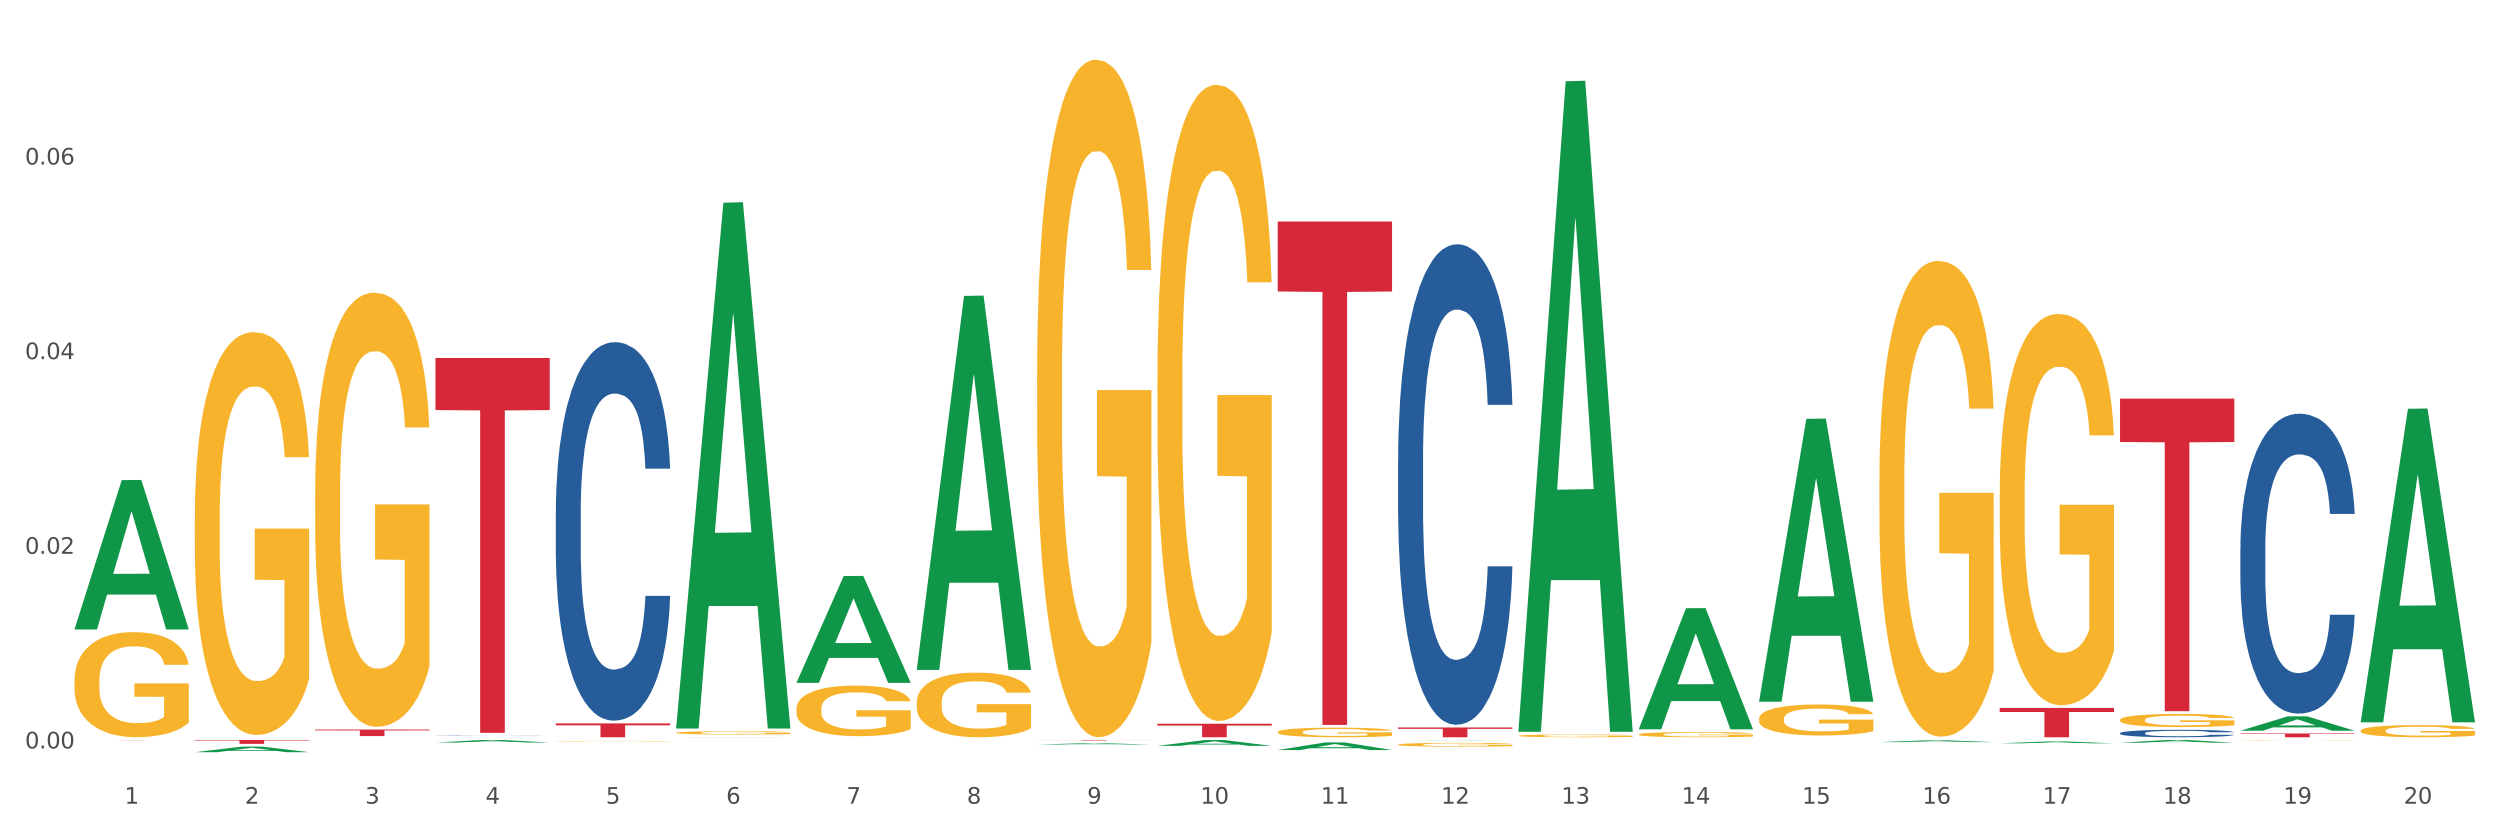
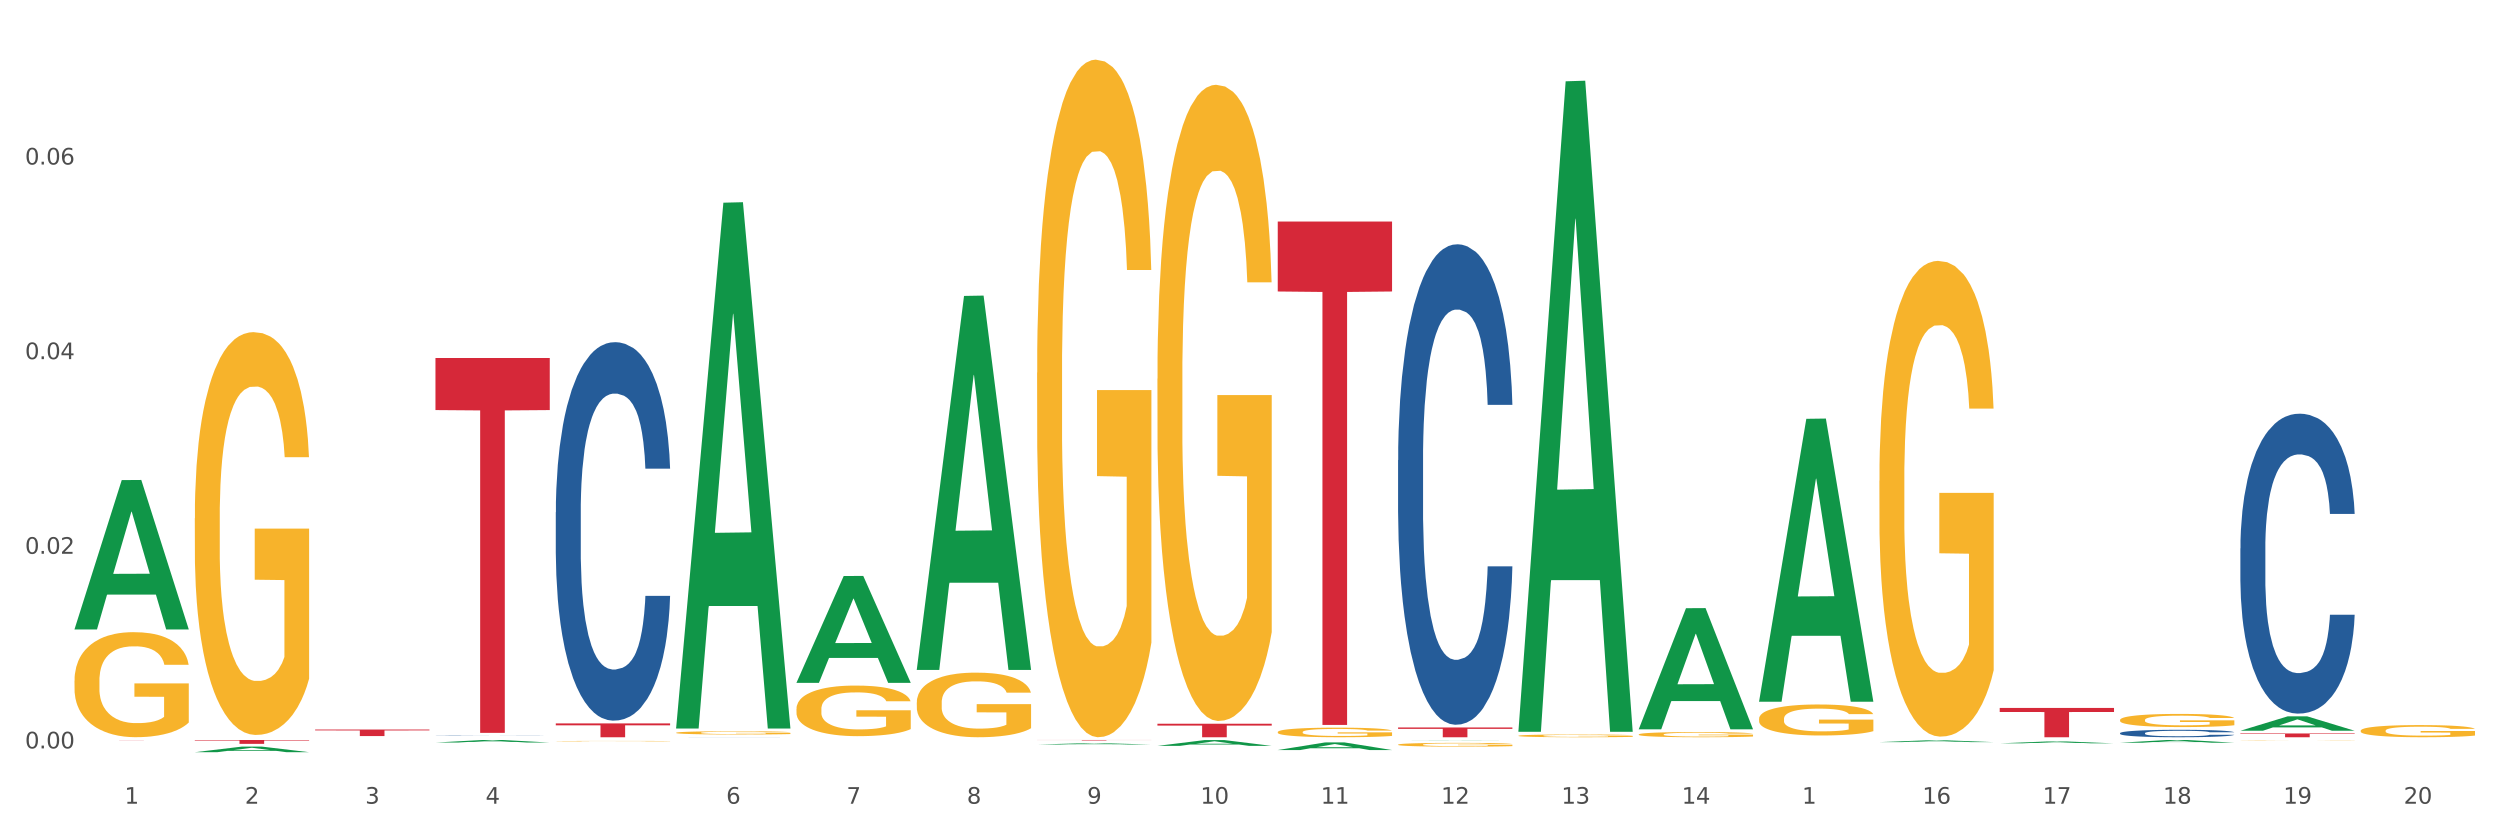
<svg xmlns="http://www.w3.org/2000/svg" xmlns:xlink="http://www.w3.org/1999/xlink" width="1080pt" height="360pt" viewBox="0 0 1080 360" version="1.1">
  <rect x="0" y="0" width="1080" height="360" fill="#333333" stroke="none" />
  <defs>
    <style type="text/css">*{stroke-linejoin: round; stroke-linecap: butt}</style>
  </defs>
  <g id="figure_1">
    <g id="patch_1">
      <path d="M 0 360  L 1080 360  L 1080 0  L 0 0  z " style="fill: #ffffff; stroke: #ffffff; stroke-linejoin: miter" />
    </g>
    <g id="axes_1">
      <g id="matplotlib.axis_1">
        <g id="xtick_1">
          <g id="text_1">
            <g style="fill: #4d4d4d" transform="translate(53.812 347.204) scale(0.096 -0.096)">
              <defs>
                <path id="DejaVuSans-31" d="M 794 531  L 1825 531  L 1825 4091  L 703 3866  L 703 4441  L 1819 4666  L 2450 4666  L 2450 531  L 3481 531  L 3481 0  L 794 0  L 794 531  z " transform="scale(0.016)" />
              </defs>
              <use xlink:href="#DejaVuSans-31" />
            </g>
          </g>
        </g>
        <g id="xtick_2">
          <g id="text_2">
            <g style="fill: #4d4d4d" transform="translate(105.793 347.204) scale(0.096 -0.096)">
              <defs>
                <path id="DejaVuSans-32" d="M 1228 531  L 3431 531  L 3431 0  L 469 0  L 469 531  Q 828 903 1448 1529  Q 2069 2156 2228 2338  Q 2531 2678 2651 2914  Q 2772 3150 2772 3378  Q 2772 3750 2511 3984  Q 2250 4219 1831 4219  Q 1534 4219 1204 4116  Q 875 4013 500 3803  L 500 4441  Q 881 4594 1212 4672  Q 1544 4750 1819 4750  Q 2544 4750 2975 4387  Q 3406 4025 3406 3419  Q 3406 3131 3298 2873  Q 3191 2616 2906 2266  Q 2828 2175 2409 1742  Q 1991 1309 1228 531  z " transform="scale(0.016)" />
              </defs>
              <use xlink:href="#DejaVuSans-32" />
            </g>
          </g>
        </g>
        <g id="xtick_3">
          <g id="text_3">
            <g style="fill: #4d4d4d" transform="translate(157.774 347.204) scale(0.096 -0.096)">
              <defs>
                <path id="DejaVuSans-33" d="M 2597 2516  Q 3050 2419 3304 2112  Q 3559 1806 3559 1356  Q 3559 666 3084 287  Q 2609 -91 1734 -91  Q 1441 -91 1130 -33  Q 819 25 488 141  L 488 750  Q 750 597 1062 519  Q 1375 441 1716 441  Q 2309 441 2620 675  Q 2931 909 2931 1356  Q 2931 1769 2642 2001  Q 2353 2234 1838 2234  L 1294 2234  L 1294 2753  L 1863 2753  Q 2328 2753 2575 2939  Q 2822 3125 2822 3475  Q 2822 3834 2567 4026  Q 2313 4219 1838 4219  Q 1578 4219 1281 4162  Q 984 4106 628 3988  L 628 4550  Q 988 4650 1302 4700  Q 1616 4750 1894 4750  Q 2613 4750 3031 4423  Q 3450 4097 3450 3541  Q 3450 3153 3228 2886  Q 3006 2619 2597 2516  z " transform="scale(0.016)" />
              </defs>
              <use xlink:href="#DejaVuSans-33" />
            </g>
          </g>
        </g>
        <g id="xtick_4">
          <g id="text_4">
            <g style="fill: #4d4d4d" transform="translate(209.756 347.204) scale(0.096 -0.096)">
              <defs>
                <path id="DejaVuSans-34" d="M 2419 4116  L 825 1625  L 2419 1625  L 2419 4116  z M 2253 4666  L 3047 4666  L 3047 1625  L 3713 1625  L 3713 1100  L 3047 1100  L 3047 0  L 2419 0  L 2419 1100  L 313 1100  L 313 1709  L 2253 4666  z " transform="scale(0.016)" />
              </defs>
              <use xlink:href="#DejaVuSans-34" />
            </g>
          </g>
        </g>
        <g id="xtick_5">
          <g id="text_5">
            <g style="fill: #4d4d4d" transform="translate(261.737 347.204) scale(0.096 -0.096)">
              <defs>
-                 <path id="DejaVuSans-35" d="M 691 4666  L 3169 4666  L 3169 4134  L 1269 4134  L 1269 2991  Q 1406 3038 1543 3061  Q 1681 3084 1819 3084  Q 2600 3084 3056 2656  Q 3513 2228 3513 1497  Q 3513 744 3044 326  Q 2575 -91 1722 -91  Q 1428 -91 1123 -41  Q 819 9 494 109  L 494 744  Q 775 591 1075 516  Q 1375 441 1709 441  Q 2250 441 2565 725  Q 2881 1009 2881 1497  Q 2881 1984 2565 2268  Q 2250 2553 1709 2553  Q 1456 2553 1204 2497  Q 953 2441 691 2322  L 691 4666  z " transform="scale(0.016)" />
-               </defs>
+                 </defs>
              <use xlink:href="#DejaVuSans-35" />
            </g>
          </g>
        </g>
        <g id="xtick_6">
          <g id="text_6">
            <g style="fill: #4d4d4d" transform="translate(313.718 347.204) scale(0.096 -0.096)">
              <defs>
                <path id="DejaVuSans-36" d="M 2113 2584  Q 1688 2584 1439 2293  Q 1191 2003 1191 1497  Q 1191 994 1439 701  Q 1688 409 2113 409  Q 2538 409 2786 701  Q 3034 994 3034 1497  Q 3034 2003 2786 2293  Q 2538 2584 2113 2584  z M 3366 4563  L 3366 3988  Q 3128 4100 2886 4159  Q 2644 4219 2406 4219  Q 1781 4219 1451 3797  Q 1122 3375 1075 2522  Q 1259 2794 1537 2939  Q 1816 3084 2150 3084  Q 2853 3084 3261 2657  Q 3669 2231 3669 1497  Q 3669 778 3244 343  Q 2819 -91 2113 -91  Q 1303 -91 875 529  Q 447 1150 447 2328  Q 447 3434 972 4092  Q 1497 4750 2381 4750  Q 2619 4750 2861 4703  Q 3103 4656 3366 4563  z " transform="scale(0.016)" />
              </defs>
              <use xlink:href="#DejaVuSans-36" />
            </g>
          </g>
        </g>
        <g id="xtick_7">
          <g id="text_7">
            <g style="fill: #4d4d4d" transform="translate(365.699 347.204) scale(0.096 -0.096)">
              <defs>
                <path id="DejaVuSans-37" d="M 525 4666  L 3525 4666  L 3525 4397  L 1831 0  L 1172 0  L 2766 4134  L 525 4134  L 525 4666  z " transform="scale(0.016)" />
              </defs>
              <use xlink:href="#DejaVuSans-37" />
            </g>
          </g>
        </g>
        <g id="xtick_8">
          <g id="text_8">
            <g style="fill: #4d4d4d" transform="translate(417.68 347.204) scale(0.096 -0.096)">
              <defs>
                <path id="DejaVuSans-38" d="M 2034 2216  Q 1584 2216 1326 1975  Q 1069 1734 1069 1313  Q 1069 891 1326 650  Q 1584 409 2034 409  Q 2484 409 2743 651  Q 3003 894 3003 1313  Q 3003 1734 2745 1975  Q 2488 2216 2034 2216  z M 1403 2484  Q 997 2584 770 2862  Q 544 3141 544 3541  Q 544 4100 942 4425  Q 1341 4750 2034 4750  Q 2731 4750 3128 4425  Q 3525 4100 3525 3541  Q 3525 3141 3298 2862  Q 3072 2584 2669 2484  Q 3125 2378 3379 2068  Q 3634 1759 3634 1313  Q 3634 634 3220 271  Q 2806 -91 2034 -91  Q 1263 -91 848 271  Q 434 634 434 1313  Q 434 1759 690 2068  Q 947 2378 1403 2484  z M 1172 3481  Q 1172 3119 1398 2916  Q 1625 2713 2034 2713  Q 2441 2713 2670 2916  Q 2900 3119 2900 3481  Q 2900 3844 2670 4047  Q 2441 4250 2034 4250  Q 1625 4250 1398 4047  Q 1172 3844 1172 3481  z " transform="scale(0.016)" />
              </defs>
              <use xlink:href="#DejaVuSans-38" />
            </g>
          </g>
        </g>
        <g id="xtick_9">
          <g id="text_9">
            <g style="fill: #4d4d4d" transform="translate(469.662 347.204) scale(0.096 -0.096)">
              <defs>
                <path id="DejaVuSans-39" d="M 703 97  L 703 672  Q 941 559 1184 500  Q 1428 441 1663 441  Q 2288 441 2617 861  Q 2947 1281 2994 2138  Q 2813 1869 2534 1725  Q 2256 1581 1919 1581  Q 1219 1581 811 2004  Q 403 2428 403 3163  Q 403 3881 828 4315  Q 1253 4750 1959 4750  Q 2769 4750 3195 4129  Q 3622 3509 3622 2328  Q 3622 1225 3098 567  Q 2575 -91 1691 -91  Q 1453 -91 1209 -44  Q 966 3 703 97  z M 1959 2075  Q 2384 2075 2632 2365  Q 2881 2656 2881 3163  Q 2881 3666 2632 3958  Q 2384 4250 1959 4250  Q 1534 4250 1286 3958  Q 1038 3666 1038 3163  Q 1038 2656 1286 2365  Q 1534 2075 1959 2075  z " transform="scale(0.016)" />
              </defs>
              <use xlink:href="#DejaVuSans-39" />
            </g>
          </g>
        </g>
        <g id="xtick_10">
          <g id="text_10">
            <g style="fill: #4d4d4d" transform="translate(518.589 347.204) scale(0.096 -0.096)">
              <defs>
                <path id="DejaVuSans-30" d="M 2034 4250  Q 1547 4250 1301 3770  Q 1056 3291 1056 2328  Q 1056 1369 1301 889  Q 1547 409 2034 409  Q 2525 409 2770 889  Q 3016 1369 3016 2328  Q 3016 3291 2770 3770  Q 2525 4250 2034 4250  z M 2034 4750  Q 2819 4750 3233 4129  Q 3647 3509 3647 2328  Q 3647 1150 3233 529  Q 2819 -91 2034 -91  Q 1250 -91 836 529  Q 422 1150 422 2328  Q 422 3509 836 4129  Q 1250 4750 2034 4750  z " transform="scale(0.016)" />
              </defs>
              <use xlink:href="#DejaVuSans-31" />
              <use xlink:href="#DejaVuSans-30" transform="translate(63.623 0)" />
            </g>
          </g>
        </g>
        <g id="xtick_11">
          <g id="text_11">
            <g style="fill: #4d4d4d" transform="translate(570.57 347.204) scale(0.096 -0.096)">
              <use xlink:href="#DejaVuSans-31" />
              <use xlink:href="#DejaVuSans-31" transform="translate(63.623 0)" />
            </g>
          </g>
        </g>
        <g id="xtick_12">
          <g id="text_12">
            <g style="fill: #4d4d4d" transform="translate(622.551 347.204) scale(0.096 -0.096)">
              <use xlink:href="#DejaVuSans-31" />
              <use xlink:href="#DejaVuSans-32" transform="translate(63.623 0)" />
            </g>
          </g>
        </g>
        <g id="xtick_13">
          <g id="text_13">
            <g style="fill: #4d4d4d" transform="translate(674.533 347.204) scale(0.096 -0.096)">
              <use xlink:href="#DejaVuSans-31" />
              <use xlink:href="#DejaVuSans-33" transform="translate(63.623 0)" />
            </g>
          </g>
        </g>
        <g id="xtick_14">
          <g id="text_14">
            <g style="fill: #4d4d4d" transform="translate(726.514 347.204) scale(0.096 -0.096)">
              <use xlink:href="#DejaVuSans-31" />
              <use xlink:href="#DejaVuSans-34" transform="translate(63.623 0)" />
            </g>
          </g>
        </g>
        <g id="xtick_15">
          <g id="text_15">
            <g style="fill: #4d4d4d" transform="translate(778.495 347.204) scale(0.096 -0.096)">
              <use xlink:href="#DejaVuSans-31" />
              <use xlink:href="#DejaVuSans-35" transform="translate(63.623 0)" />
            </g>
          </g>
        </g>
        <g id="xtick_16">
          <g id="text_16">
            <g style="fill: #4d4d4d" transform="translate(830.476 347.204) scale(0.096 -0.096)">
              <use xlink:href="#DejaVuSans-31" />
              <use xlink:href="#DejaVuSans-36" transform="translate(63.623 0)" />
            </g>
          </g>
        </g>
        <g id="xtick_17">
          <g id="text_17">
            <g style="fill: #4d4d4d" transform="translate(882.457 347.204) scale(0.096 -0.096)">
              <use xlink:href="#DejaVuSans-31" />
              <use xlink:href="#DejaVuSans-37" transform="translate(63.623 0)" />
            </g>
          </g>
        </g>
        <g id="xtick_18">
          <g id="text_18">
            <g style="fill: #4d4d4d" transform="translate(934.439 347.204) scale(0.096 -0.096)">
              <use xlink:href="#DejaVuSans-31" />
              <use xlink:href="#DejaVuSans-38" transform="translate(63.623 0)" />
            </g>
          </g>
        </g>
        <g id="xtick_19">
          <g id="text_19">
            <g style="fill: #4d4d4d" transform="translate(986.42 347.204) scale(0.096 -0.096)">
              <use xlink:href="#DejaVuSans-31" />
              <use xlink:href="#DejaVuSans-39" transform="translate(63.623 0)" />
            </g>
          </g>
        </g>
        <g id="xtick_20">
          <g id="text_20">
            <g style="fill: #4d4d4d" transform="translate(1038.401 347.204) scale(0.096 -0.096)">
              <use xlink:href="#DejaVuSans-32" />
              <use xlink:href="#DejaVuSans-30" transform="translate(63.623 0)" />
            </g>
          </g>
        </g>
        <g id="xtick_21" />
        <g id="xtick_22" />
        <g id="xtick_23" />
        <g id="xtick_24" />
        <g id="xtick_25" />
        <g id="xtick_26" />
        <g id="xtick_27" />
        <g id="xtick_28" />
        <g id="xtick_29" />
        <g id="xtick_30" />
        <g id="xtick_31" />
        <g id="xtick_32" />
        <g id="xtick_33" />
        <g id="xtick_34" />
        <g id="xtick_35" />
        <g id="xtick_36" />
        <g id="xtick_37" />
        <g id="xtick_38" />
        <g id="xtick_39" />
      </g>
      <g id="matplotlib.axis_2">
        <g id="ytick_1">
          <g id="text_21">
            <g style="fill: #4d4d4d" transform="translate(10.8 323.314) scale(0.096 -0.096)">
              <defs>
                <path id="DejaVuSans-2e" d="M 684 794  L 1344 794  L 1344 0  L 684 0  L 684 794  z " transform="scale(0.016)" />
              </defs>
              <use xlink:href="#DejaVuSans-30" />
              <use xlink:href="#DejaVuSans-2e" transform="translate(63.623 0)" />
              <use xlink:href="#DejaVuSans-30" transform="translate(95.41 0)" />
              <use xlink:href="#DejaVuSans-30" transform="translate(159.033 0)" />
            </g>
          </g>
        </g>
        <g id="ytick_2">
          <g id="text_22">
            <g style="fill: #4d4d4d" transform="translate(10.8 239.235) scale(0.096 -0.096)">
              <use xlink:href="#DejaVuSans-30" />
              <use xlink:href="#DejaVuSans-2e" transform="translate(63.623 0)" />
              <use xlink:href="#DejaVuSans-30" transform="translate(95.41 0)" />
              <use xlink:href="#DejaVuSans-32" transform="translate(159.033 0)" />
            </g>
          </g>
        </g>
        <g id="ytick_3">
          <g id="text_23">
            <g style="fill: #4d4d4d" transform="translate(10.8 155.156) scale(0.096 -0.096)">
              <use xlink:href="#DejaVuSans-30" />
              <use xlink:href="#DejaVuSans-2e" transform="translate(63.623 0)" />
              <use xlink:href="#DejaVuSans-30" transform="translate(95.41 0)" />
              <use xlink:href="#DejaVuSans-34" transform="translate(159.033 0)" />
            </g>
          </g>
        </g>
        <g id="ytick_4">
          <g id="text_24">
            <g style="fill: #4d4d4d" transform="translate(10.8 71.077) scale(0.096 -0.096)">
              <use xlink:href="#DejaVuSans-30" />
              <use xlink:href="#DejaVuSans-2e" transform="translate(63.623 0)" />
              <use xlink:href="#DejaVuSans-30" transform="translate(95.41 0)" />
              <use xlink:href="#DejaVuSans-36" transform="translate(159.033 0)" />
            </g>
          </g>
        </g>
        <g id="ytick_5" />
        <g id="ytick_6" />
        <g id="ytick_7" />
        <g id="ytick_8" />
      </g>
      <g id="PolyCollection_1">
        <path d="M 32.175 271.795  L 32.226 271.734  L 52.59 207.402  L 61.041 207.341  L 81.557 271.916  L 71.783 271.916  L 67.353 256.879  L 46.328 256.879  L 46.175 257.122  L 41.899 271.916  L 32.175 271.916  L 32.175 271.795  L 48.975 247.905  L 64.706 247.845  L 56.917 221.105  L 56.815 220.984  L 56.713 221.166  L 48.924 247.845  L 48.975 247.905  L 32.175 271.795  z " clip-path="url(#pbf17d587ad)" style="fill: #109648" />
        <path d="M 603.968 198.793  L 604.027 198.603  L 604.027 193.295  L 604.202 186.092  L 604.844 172.822  L 605.661 162.775  L 607.062 151.021  L 607.821 146.092  L 608.813 140.595  L 610.856 131.685  L 613.191 124.102  L 614.825 119.932  L 616.051 117.278  L 618.795 112.539  L 620.371 110.453  L 622.005 108.747  L 623.406 107.61  L 625.741 106.283  L 627.609 105.714  L 629.768 105.525  L 631.578 105.714  L 633.971 106.473  L 637.473 108.747  L 638.816 110.074  L 640.625 112.349  L 642.493 115.382  L 644.011 118.415  L 645.762 122.775  L 647.572 128.463  L 649.323 135.666  L 650.549 142.301  L 651.541 149.315  L 652.416 157.846  L 653.059 167.135  L 653.35 174.907  L 642.668 174.907  L 642.377 167.893  L 641.793 160.31  L 641.209 155.192  L 640.567 151.021  L 639.575 146.282  L 638.699 143.249  L 637.24 139.647  L 635.897 137.372  L 634.788 136.045  L 633.446 134.908  L 630.586 133.77  L 628.543 133.77  L 627.258 134.15  L 625.682 135.097  L 624.34 136.424  L 622.764 138.699  L 621.538 141.164  L 620.312 144.386  L 619.612 146.661  L 618.561 150.832  L 617.861 154.244  L 616.927 160.121  L 616.401 164.291  L 615.467 175.097  L 615.059 183.058  L 614.884 188.556  L 614.767 194.622  L 614.767 224.195  L 615.117 237.465  L 615.409 243.152  L 615.876 249.597  L 616.752 257.938  L 618.036 266.09  L 619.378 271.966  L 620.487 275.568  L 621.538 278.222  L 622.589 280.307  L 623.873 282.203  L 624.924 283.341  L 626.5 284.478  L 628.367 285.047  L 629.827 285.047  L 632.804 284.099  L 634.146 283.151  L 635.43 281.824  L 636.831 279.739  L 637.94 277.464  L 638.582 275.758  L 639.633 272.156  L 640.45 268.365  L 641.151 264.004  L 641.618 260.213  L 642.143 254.526  L 642.552 248.081  L 642.668 244.668  L 653.35 244.668  L 653.117 251.493  L 652.708 258.128  L 651.891 267.038  L 651.249 272.156  L 650.257 278.412  L 649.206 283.72  L 647.747 289.596  L 646.404 293.956  L 645.003 297.748  L 643.486 301.16  L 640.742 305.899  L 639.75 307.226  L 637.648 309.501  L 636.014 310.828  L 633.621 312.155  L 631.169 312.913  L 628.601 313.103  L 626.324 312.724  L 623.814 311.586  L 622.238 310.449  L 620.487 308.743  L 618.444 306.089  L 616.518 302.866  L 614.709 299.075  L 613.016 294.715  L 611.44 289.786  L 609.397 281.634  L 607.879 273.673  L 606.77 266.279  L 606.011 260.024  L 605.252 252.062  L 604.844 246.564  L 604.202 233.294  L 603.968 220.972  L 603.968 198.793  z " clip-path="url(#pbf17d587ad)" style="fill: #255c99" />
        <path d="M 292.081 318.487  L 292.139 318.487  L 292.139 318.487  L 292.315 318.486  L 292.957 318.486  L 293.774 318.486  L 295.175 318.485  L 295.934 318.485  L 296.926 318.485  L 298.969 318.484  L 301.304 318.484  L 302.938 318.484  L 304.164 318.484  L 306.907 318.484  L 308.483 318.484  L 310.118 318.484  L 311.519 318.484  L 313.854 318.484  L 315.721 318.483  L 317.881 318.483  L 319.691 318.483  L 322.084 318.484  L 325.586 318.484  L 326.929 318.484  L 328.738 318.484  L 330.606 318.484  L 332.124 318.484  L 333.875 318.484  L 335.684 318.484  L 337.436 318.485  L 338.661 318.485  L 339.654 318.485  L 340.529 318.485  L 341.171 318.486  L 341.463 318.486  L 330.781 318.486  L 330.489 318.486  L 329.906 318.486  L 329.322 318.485  L 328.68 318.485  L 327.688 318.485  L 326.812 318.485  L 325.353 318.485  L 324.01 318.485  L 322.901 318.485  L 321.559 318.485  L 318.698 318.485  L 316.655 318.485  L 315.371 318.485  L 313.795 318.485  L 312.453 318.485  L 310.877 318.485  L 309.651 318.485  L 308.425 318.485  L 307.725 318.485  L 306.674 318.485  L 305.973 318.485  L 305.039 318.485  L 304.514 318.486  L 303.58 318.486  L 303.172 318.486  L 302.996 318.487  L 302.88 318.487  L 302.88 318.488  L 303.23 318.488  L 303.522 318.489  L 303.989 318.489  L 304.864 318.489  L 306.149 318.489  L 307.491 318.49  L 308.6 318.49  L 309.651 318.49  L 310.701 318.49  L 311.986 318.49  L 313.036 318.49  L 314.612 318.49  L 316.48 318.49  L 317.94 318.49  L 320.916 318.49  L 322.259 318.49  L 323.543 318.49  L 324.944 318.49  L 326.053 318.49  L 326.695 318.49  L 327.746 318.49  L 328.563 318.489  L 329.264 318.489  L 329.731 318.489  L 330.256 318.489  L 330.664 318.489  L 330.781 318.489  L 341.463 318.489  L 341.23 318.489  L 340.821 318.489  L 340.004 318.489  L 339.362 318.49  L 338.369 318.49  L 337.319 318.49  L 335.86 318.49  L 334.517 318.49  L 333.116 318.491  L 331.598 318.491  L 328.855 318.491  L 327.863 318.491  L 325.761 318.491  L 324.127 318.491  L 321.734 318.491  L 319.282 318.491  L 316.714 318.491  L 314.437 318.491  L 311.927 318.491  L 310.351 318.491  L 308.6 318.491  L 306.557 318.491  L 304.631 318.491  L 302.821 318.491  L 301.129 318.49  L 299.553 318.49  L 297.51 318.49  L 295.992 318.49  L 294.883 318.489  L 294.124 318.489  L 293.365 318.489  L 292.957 318.489  L 292.315 318.488  L 292.081 318.488  L 292.081 318.487  z " clip-path="url(#pbf17d587ad)" style="fill: #255c99" />
        <path d="M 240.1 221.282  L 240.158 221.133  L 240.158 216.952  L 240.333 211.277  L 240.975 200.824  L 241.793 192.91  L 243.193 183.652  L 243.952 179.77  L 244.945 175.439  L 246.988 168.421  L 249.322 162.448  L 250.957 159.163  L 252.183 157.072  L 254.926 153.339  L 256.502 151.697  L 258.137 150.353  L 259.537 149.457  L 261.872 148.411  L 263.74 147.963  L 265.9 147.814  L 267.709 147.963  L 270.103 148.561  L 273.605 150.353  L 274.947 151.398  L 276.757 153.19  L 278.625 155.579  L 280.143 157.968  L 281.894 161.403  L 283.703 165.882  L 285.454 171.557  L 286.68 176.783  L 287.672 182.308  L 288.548 189.028  L 289.19 196.345  L 289.482 202.467  L 278.8 202.467  L 278.508 196.942  L 277.924 190.969  L 277.341 186.937  L 276.699 183.652  L 275.706 179.919  L 274.831 177.53  L 273.371 174.693  L 272.029 172.901  L 270.92 171.855  L 269.577 170.959  L 266.717 170.063  L 264.674 170.063  L 263.39 170.362  L 261.814 171.109  L 260.471 172.154  L 258.895 173.946  L 257.67 175.887  L 256.444 178.426  L 255.743 180.218  L 254.693 183.503  L 253.992 186.191  L 253.058 190.82  L 252.533 194.105  L 251.599 202.616  L 251.19 208.888  L 251.015 213.218  L 250.899 217.997  L 250.899 241.292  L 251.249 251.744  L 251.541 256.224  L 252.008 261.301  L 252.883 267.871  L 254.167 274.292  L 255.51 278.921  L 256.619 281.759  L 257.67 283.849  L 258.72 285.492  L 260.004 286.985  L 261.055 287.881  L 262.631 288.777  L 264.499 289.225  L 265.958 289.225  L 268.935 288.478  L 270.278 287.732  L 271.562 286.686  L 272.963 285.044  L 274.072 283.252  L 274.714 281.908  L 275.765 279.071  L 276.582 276.084  L 277.282 272.65  L 277.749 269.663  L 278.275 265.184  L 278.683 260.106  L 278.8 257.419  L 289.482 257.419  L 289.248 262.794  L 288.84 268.021  L 288.023 275.039  L 287.381 279.071  L 286.388 283.999  L 285.338 288.18  L 283.878 292.809  L 282.536 296.243  L 281.135 299.23  L 279.617 301.918  L 276.874 305.651  L 275.881 306.696  L 273.78 308.488  L 272.146 309.533  L 269.752 310.578  L 267.301 311.176  L 264.733 311.325  L 262.456 311.026  L 259.946 310.13  L 258.37 309.234  L 256.619 307.891  L 254.576 305.8  L 252.65 303.261  L 250.84 300.275  L 249.147 296.84  L 247.571 292.958  L 245.528 286.537  L 244.011 280.265  L 242.902 274.442  L 242.143 269.514  L 241.384 263.242  L 240.975 258.912  L 240.333 248.459  L 240.1 238.753  L 240.1 221.282  z " clip-path="url(#pbf17d587ad)" style="fill: #255c99" />
        <path d="M 188.119 317.827  L 188.177 317.827  L 188.177 317.824  L 188.352 317.82  L 188.994 317.811  L 189.811 317.805  L 191.212 317.798  L 191.971 317.795  L 192.963 317.791  L 195.006 317.786  L 197.341 317.781  L 198.976 317.779  L 200.201 317.777  L 202.945 317.774  L 204.521 317.773  L 206.155 317.772  L 207.556 317.771  L 209.891 317.77  L 211.759 317.77  L 213.919 317.77  L 215.728 317.77  L 218.121 317.77  L 221.624 317.772  L 222.966 317.773  L 224.776 317.774  L 226.644 317.776  L 228.161 317.778  L 229.912 317.78  L 231.722 317.784  L 233.473 317.788  L 234.699 317.793  L 235.691 317.797  L 236.567 317.802  L 237.209 317.808  L 237.501 317.813  L 226.819 317.813  L 226.527 317.808  L 225.943 317.804  L 225.36 317.8  L 224.717 317.798  L 223.725 317.795  L 222.85 317.793  L 221.39 317.791  L 220.048 317.789  L 218.939 317.789  L 217.596 317.788  L 214.736 317.787  L 212.693 317.787  L 211.409 317.787  L 209.833 317.788  L 208.49 317.789  L 206.914 317.79  L 205.688 317.792  L 204.463 317.794  L 203.762 317.795  L 202.711 317.798  L 202.011 317.8  L 201.077 317.804  L 200.552 317.806  L 199.618 317.813  L 199.209 317.818  L 199.034 317.821  L 198.917 317.825  L 198.917 317.843  L 199.268 317.851  L 199.559 317.855  L 200.026 317.859  L 200.902 317.864  L 202.186 317.869  L 203.529 317.873  L 204.638 317.875  L 205.688 317.877  L 206.739 317.878  L 208.023 317.879  L 209.074 317.88  L 210.65 317.88  L 212.518 317.881  L 213.977 317.881  L 216.954 317.88  L 218.297 317.88  L 219.581 317.879  L 220.982 317.878  L 222.091 317.876  L 222.733 317.875  L 223.783 317.873  L 224.601 317.871  L 225.301 317.868  L 225.768 317.865  L 226.293 317.862  L 226.702 317.858  L 226.819 317.856  L 237.501 317.856  L 237.267 317.86  L 236.859 317.864  L 236.041 317.87  L 235.399 317.873  L 234.407 317.877  L 233.356 317.88  L 231.897 317.884  L 230.555 317.886  L 229.154 317.889  L 227.636 317.891  L 224.893 317.894  L 223.9 317.895  L 221.799 317.896  L 220.164 317.897  L 217.771 317.898  L 215.32 317.898  L 212.751 317.898  L 210.475 317.898  L 207.965 317.897  L 206.389 317.897  L 204.638 317.896  L 202.595 317.894  L 200.668 317.892  L 198.859 317.89  L 197.166 317.887  L 195.59 317.884  L 193.547 317.879  L 192.029 317.874  L 190.92 317.869  L 190.162 317.865  L 189.403 317.86  L 188.994 317.857  L 188.352 317.849  L 188.119 317.841  L 188.119 317.827  z " clip-path="url(#pbf17d587ad)" style="fill: #255c99" />
        <path d="M 32.175 319.667  L 81.557 319.667  L 81.557 319.678  L 62.132 319.678  L 62.132 319.746  L 51.483 319.746  L 51.483 319.678  L 32.175 319.678  L 32.175 319.667  L 32.175 319.667  z " clip-path="url(#pbf17d587ad)" style="fill: #d62839" />
        <path d="M 84.156 319.667  L 133.538 319.667  L 133.538 319.9  L 114.113 319.902  L 114.113 321.345  L 103.464 321.345  L 103.464 319.902  L 84.156 319.9  L 84.156 319.668  L 84.156 319.667  z " clip-path="url(#pbf17d587ad)" style="fill: #d62839" />
        <path d="M 136.137 315.155  L 185.52 315.155  L 185.52 315.546  L 166.094 315.549  L 166.094 317.973  L 155.446 317.973  L 155.446 315.549  L 136.137 315.546  L 136.137 315.157  L 136.137 315.155  z " clip-path="url(#pbf17d587ad)" style="fill: #d62839" />
        <path d="M 188.119 154.645  L 237.501 154.645  L 237.501 177.15  L 218.076 177.302  L 218.076 316.594  L 207.427 316.594  L 207.427 177.302  L 188.119 177.15  L 188.119 154.797  L 188.119 154.645  z " clip-path="url(#pbf17d587ad)" style="fill: #d62839" />
        <path d="M 240.1 312.501  L 289.482 312.501  L 289.482 313.333  L 270.057 313.339  L 270.057 318.491  L 259.408 318.491  L 259.408 313.339  L 240.1 313.333  L 240.1 312.506  L 240.1 312.501  z " clip-path="url(#pbf17d587ad)" style="fill: #d62839" />
        <path d="M 448.025 319.667  L 497.407 319.667  L 497.407 319.697  L 477.982 319.697  L 477.982 319.885  L 467.333 319.885  L 467.333 319.697  L 448.025 319.697  L 448.025 319.667  L 448.025 319.667  z " clip-path="url(#pbf17d587ad)" style="fill: #d62839" />
        <path d="M 500.006 312.649  L 549.388 312.649  L 549.388 313.461  L 529.963 313.467  L 529.963 318.491  L 519.314 318.491  L 519.314 313.467  L 500.006 313.461  L 500.006 312.655  L 500.006 312.649  z " clip-path="url(#pbf17d587ad)" style="fill: #d62839" />
        <path d="M 551.987 95.701  L 601.369 95.701  L 601.369 125.922  L 581.944 126.126  L 581.944 313.171  L 571.295 313.171  L 571.295 126.126  L 551.987 125.922  L 551.987 95.905  L 551.987 95.701  z " clip-path="url(#pbf17d587ad)" style="fill: #d62839" />
        <path d="M 603.968 314.279  L 653.35 314.279  L 653.35 314.864  L 633.925 314.868  L 633.925 318.491  L 623.276 318.491  L 623.276 314.868  L 603.968 314.864  L 603.968 314.282  L 603.968 314.279  z " clip-path="url(#pbf17d587ad)" style="fill: #d62839" />
        <path d="M 863.874 305.828  L 913.256 305.828  L 913.256 307.588  L 893.831 307.6  L 893.831 318.491  L 883.182 318.491  L 883.182 307.6  L 863.874 307.588  L 863.874 305.84  L 863.874 305.828  z " clip-path="url(#pbf17d587ad)" style="fill: #d62839" />
-         <path d="M 915.855 172.183  L 965.238 172.183  L 965.238 190.951  L 945.812 191.078  L 945.812 307.237  L 935.164 307.237  L 935.164 191.078  L 915.855 190.951  L 915.855 172.309  L 915.855 172.183  z " clip-path="url(#pbf17d587ad)" style="fill: #d62839" />
        <path d="M 915.855 316.717  L 915.914 316.715  L 915.914 316.632  L 916.089 316.52  L 916.731 316.314  L 917.548 316.159  L 918.949 315.976  L 919.708 315.9  L 920.7 315.814  L 922.743 315.676  L 925.078 315.559  L 926.713 315.494  L 927.938 315.453  L 930.682 315.379  L 932.258 315.347  L 933.892 315.32  L 935.293 315.303  L 937.628 315.282  L 939.496 315.273  L 941.656 315.27  L 943.465 315.273  L 945.858 315.285  L 949.361 315.32  L 950.703 315.341  L 952.513 315.376  L 954.381 315.423  L 955.898 315.47  L 957.649 315.538  L 959.459 315.626  L 961.21 315.738  L 962.436 315.841  L 963.428 315.95  L 964.304 316.082  L 964.946 316.226  L 965.238 316.347  L 954.556 316.347  L 954.264 316.238  L 953.68 316.12  L 953.096 316.041  L 952.454 315.976  L 951.462 315.903  L 950.586 315.856  L 949.127 315.8  L 947.785 315.764  L 946.676 315.744  L 945.333 315.726  L 942.473 315.709  L 940.43 315.709  L 939.146 315.714  L 937.57 315.729  L 936.227 315.75  L 934.651 315.785  L 933.425 315.823  L 932.199 315.873  L 931.499 315.909  L 930.448 315.973  L 929.748 316.026  L 928.814 316.117  L 928.289 316.182  L 927.355 316.35  L 926.946 316.473  L 926.771 316.559  L 926.654 316.653  L 926.654 317.112  L 927.004 317.318  L 927.296 317.406  L 927.763 317.506  L 928.639 317.635  L 929.923 317.762  L 931.265 317.853  L 932.375 317.909  L 933.425 317.95  L 934.476 317.982  L 935.76 318.012  L 936.811 318.029  L 938.387 318.047  L 940.255 318.056  L 941.714 318.056  L 944.691 318.041  L 946.033 318.026  L 947.318 318.006  L 948.719 317.973  L 949.828 317.938  L 950.47 317.912  L 951.52 317.856  L 952.338 317.797  L 953.038 317.729  L 953.505 317.67  L 954.03 317.582  L 954.439 317.482  L 954.556 317.429  L 965.238 317.429  L 965.004 317.535  L 964.596 317.638  L 963.778 317.776  L 963.136 317.856  L 962.144 317.953  L 961.093 318.035  L 959.634 318.126  L 958.291 318.194  L 956.89 318.253  L 955.373 318.306  L 952.629 318.379  L 951.637 318.4  L 949.536 318.435  L 947.901 318.456  L 945.508 318.476  L 943.056 318.488  L 940.488 318.491  L 938.212 318.485  L 935.702 318.468  L 934.126 318.45  L 932.375 318.423  L 930.332 318.382  L 928.405 318.332  L 926.596 318.273  L 924.903 318.206  L 923.327 318.129  L 921.284 318.003  L 919.766 317.879  L 918.657 317.765  L 917.898 317.668  L 917.14 317.544  L 916.731 317.459  L 916.089 317.253  L 915.855 317.062  L 915.855 316.717  z " clip-path="url(#pbf17d587ad)" style="fill: #255c99" />
        <path d="M 967.837 316.864  L 1017.219 316.864  L 1017.219 317.09  L 997.794 317.092  L 997.794 318.491  L 987.145 318.491  L 987.145 317.092  L 967.837 317.09  L 967.837 316.866  L 967.837 316.864  z " clip-path="url(#pbf17d587ad)" style="fill: #d62839" />
        <path d="M 967.837 236.931  L 967.895 236.813  L 967.895 233.499  L 968.07 229.003  L 968.712 220.719  L 969.529 214.448  L 970.93 207.111  L 971.689 204.035  L 972.681 200.603  L 974.724 195.041  L 977.059 190.308  L 978.694 187.705  L 979.92 186.048  L 982.663 183.09  L 984.239 181.788  L 985.873 180.723  L 987.274 180.013  L 989.609 179.185  L 991.477 178.83  L 993.637 178.711  L 995.446 178.83  L 997.84 179.303  L 1001.342 180.723  L 1002.684 181.551  L 1004.494 182.971  L 1006.362 184.865  L 1007.879 186.758  L 1009.631 189.48  L 1011.44 193.03  L 1013.191 197.526  L 1014.417 201.668  L 1015.409 206.046  L 1016.285 211.371  L 1016.927 217.169  L 1017.219 222.021  L 1006.537 222.021  L 1006.245 217.643  L 1005.661 212.909  L 1005.078 209.714  L 1004.435 207.111  L 1003.443 204.153  L 1002.568 202.26  L 1001.108 200.011  L 999.766 198.591  L 998.657 197.763  L 997.314 197.053  L 994.454 196.343  L 992.411 196.343  L 991.127 196.58  L 989.551 197.171  L 988.208 198  L 986.632 199.42  L 985.406 200.958  L 984.181 202.97  L 983.48 204.39  L 982.429 206.993  L 981.729 209.123  L 980.795 212.791  L 980.27 215.394  L 979.336 222.139  L 978.927 227.109  L 978.752 230.541  L 978.635 234.328  L 978.635 252.787  L 978.986 261.071  L 979.277 264.621  L 979.744 268.644  L 980.62 273.85  L 981.904 278.939  L 983.247 282.607  L 984.356 284.855  L 985.406 286.512  L 986.457 287.814  L 987.741 288.997  L 988.792 289.707  L 990.368 290.417  L 992.236 290.772  L 993.695 290.772  L 996.672 290.18  L 998.015 289.589  L 999.299 288.76  L 1000.7 287.459  L 1001.809 286.039  L 1002.451 284.974  L 1003.502 282.725  L 1004.319 280.359  L 1005.019 277.637  L 1005.486 275.27  L 1006.012 271.72  L 1006.42 267.697  L 1006.537 265.567  L 1017.219 265.567  L 1016.985 269.827  L 1016.577 273.969  L 1015.76 279.53  L 1015.117 282.725  L 1014.125 286.63  L 1013.074 289.944  L 1011.615 293.612  L 1010.273 296.334  L 1008.872 298.7  L 1007.354 300.83  L 1004.611 303.788  L 1003.618 304.617  L 1001.517 306.037  L 999.883 306.865  L 997.489 307.693  L 995.038 308.167  L 992.469 308.285  L 990.193 308.048  L 987.683 307.338  L 986.107 306.628  L 984.356 305.563  L 982.313 303.907  L 980.386 301.895  L 978.577 299.529  L 976.884 296.807  L 975.308 293.73  L 973.265 288.642  L 971.748 283.672  L 970.638 279.057  L 969.88 275.152  L 969.121 270.182  L 968.712 266.751  L 968.07 258.467  L 967.837 250.776  L 967.837 236.931  z " clip-path="url(#pbf17d587ad)" style="fill: #255c99" />
        <path d="M 967.837 319.729  L 967.895 319.728  L 967.895 319.724  L 968.012 319.72  L 968.595 319.711  L 969.469 319.704  L 970.11 319.699  L 970.752 319.696  L 971.51 319.693  L 972.443 319.689  L 974.133 319.684  L 975.183 319.682  L 976.465 319.679  L 978.798 319.675  L 980.488 319.673  L 982.237 319.671  L 985.094 319.669  L 986.96 319.668  L 988.942 319.667  L 991.333 319.667  L 993.14 319.667  L 997.104 319.667  L 1000.486 319.668  L 1002.118 319.669  L 1004.217 319.671  L 1005.325 319.672  L 1007.132 319.673  L 1008.998 319.676  L 1010.281 319.678  L 1012.205 319.682  L 1013.662 319.687  L 1015.003 319.692  L 1015.703 319.695  L 1016.228 319.699  L 1016.694 319.702  L 1017.16 319.708  L 1006.666 319.708  L 1006.258 319.704  L 1005.617 319.7  L 1004.684 319.696  L 1003.868 319.694  L 1002.468 319.691  L 1001.186 319.689  L 999.845 319.687  L 998.212 319.686  L 996.93 319.685  L 995.122 319.685  L 991.566 319.685  L 989.175 319.686  L 987.543 319.687  L 986.493 319.688  L 985.561 319.689  L 984.511 319.691  L 983.287 319.694  L 982.412 319.696  L 981.538 319.699  L 980.838 319.702  L 980.197 319.705  L 979.672 319.709  L 979.264 319.713  L 978.914 319.717  L 978.623 319.725  L 978.623 319.742  L 978.739 319.746  L 979.031 319.751  L 979.381 319.754  L 979.964 319.759  L 980.488 319.762  L 981.479 319.766  L 982.587 319.77  L 983.462 319.772  L 984.336 319.774  L 985.852 319.777  L 987.543 319.779  L 989 319.781  L 990.983 319.782  L 992.324 319.782  L 993.49 319.782  L 996.347 319.782  L 998.387 319.782  L 1000.661 319.781  L 1002.41 319.78  L 1003.868 319.779  L 1005.5 319.777  L 1006.549 319.775  L 1006.549 319.749  L 993.723 319.749  L 993.723 319.732  L 1017.219 319.732  L 1017.219 319.782  L 1016.228 319.784  L 1015.12 319.787  L 1013.954 319.789  L 1012.205 319.791  L 1010.106 319.794  L 1008.24 319.795  L 1006.258 319.797  L 1003.926 319.798  L 1000.894 319.799  L 999.028 319.8  L 996.696 319.8  L 993.956 319.8  L 991.566 319.8  L 989.234 319.8  L 986.785 319.798  L 984.395 319.797  L 982.587 319.795  L 980.78 319.793  L 978.856 319.791  L 977.34 319.788  L 976.174 319.786  L 974.891 319.783  L 973.492 319.78  L 972.443 319.776  L 971.51 319.773  L 970.519 319.769  L 969.819 319.765  L 969.119 319.76  L 968.711 319.756  L 968.245 319.751  L 967.895 319.743  L 967.837 319.729  z " clip-path="url(#pbf17d587ad)" style="fill: #f7b32b" />
-         <path d="M 136.137 213.094  L 136.196 212.923  L 136.196 206.757  L 136.312 201.447  L 136.895 188.601  L 137.77 177.982  L 138.411 172.329  L 139.053 167.705  L 139.81 163.08  L 140.743 158.284  L 142.434 151.262  L 143.484 147.665  L 144.766 143.897  L 147.098 138.416  L 148.789 135.333  L 150.538 132.763  L 153.395 129.68  L 155.261 128.31  L 157.243 127.282  L 159.633 126.597  L 161.441 126.426  L 165.405 126.94  L 168.787 128.481  L 170.419 129.68  L 172.518 131.736  L 173.626 133.106  L 175.433 135.846  L 177.299 139.443  L 178.582 142.526  L 180.506 148.35  L 181.963 154.174  L 183.304 161.367  L 184.004 166.335  L 184.528 170.959  L 184.995 176.269  L 185.461 184.662  L 174.967 184.662  L 174.559 178.667  L 173.917 173.015  L 172.985 167.534  L 172.168 164.108  L 170.769 159.826  L 169.486 157.085  L 168.145 155.03  L 166.513 153.317  L 165.23 152.461  L 163.423 151.776  L 159.866 151.947  L 157.476 153.317  L 155.844 155.03  L 154.794 156.572  L 153.861 158.284  L 152.812 160.682  L 151.588 164.279  L 150.713 167.534  L 149.838 171.644  L 149.139 175.755  L 148.498 180.551  L 147.973 185.689  L 147.565 190.999  L 147.215 197.508  L 146.923 208.299  L 146.923 231.764  L 147.04 237.074  L 147.331 244.096  L 147.681 249.406  L 148.264 255.743  L 148.789 260.025  L 149.78 266.192  L 150.888 271.33  L 151.762 274.584  L 152.637 277.325  L 154.153 281.093  L 155.844 284.176  L 157.301 286.06  L 159.283 287.773  L 160.624 288.458  L 161.79 288.801  L 164.647 288.801  L 166.688 288.287  L 168.962 287.088  L 170.711 285.546  L 172.168 283.662  L 173.801 280.579  L 174.85 277.667  L 174.85 241.87  L 162.024 241.698  L 162.024 217.89  L 185.52 217.89  L 185.52 287.773  L 184.528 291.37  L 183.421 294.624  L 182.255 297.536  L 180.506 301.133  L 178.407 304.559  L 176.541 306.957  L 174.559 309.012  L 172.227 310.896  L 169.195 312.609  L 167.329 313.294  L 164.997 313.808  L 162.257 313.979  L 159.866 313.637  L 157.534 312.78  L 155.086 311.239  L 152.695 309.012  L 150.888 306.785  L 149.081 304.045  L 147.157 300.448  L 145.641 297.022  L 144.475 293.939  L 143.192 290  L 141.793 284.861  L 140.743 280.237  L 139.81 275.441  L 138.819 269.275  L 138.12 263.965  L 137.42 257.285  L 137.012 252.318  L 136.546 244.61  L 136.196 233.819  L 136.137 213.094  z " clip-path="url(#pbf17d587ad)" style="fill: #f7b32b" />
        <path d="M 240.1 320.177  L 240.158 320.177  L 240.158 320.17  L 240.275 320.164  L 240.858 320.149  L 241.732 320.137  L 242.374 320.131  L 243.015 320.125  L 243.773 320.12  L 244.706 320.115  L 246.396 320.107  L 247.446 320.103  L 248.729 320.099  L 251.061 320.092  L 252.751 320.089  L 254.501 320.086  L 257.357 320.082  L 259.223 320.081  L 261.205 320.08  L 263.596 320.079  L 265.403 320.079  L 269.368 320.079  L 272.749 320.081  L 274.382 320.082  L 276.481 320.085  L 277.588 320.086  L 279.396 320.089  L 281.261 320.093  L 282.544 320.097  L 284.468 320.104  L 285.926 320.11  L 287.266 320.118  L 287.966 320.124  L 288.491 320.129  L 288.957 320.135  L 289.424 320.145  L 278.929 320.145  L 278.521 320.138  L 277.88 320.131  L 276.947 320.125  L 276.131 320.121  L 274.731 320.117  L 273.449 320.113  L 272.108 320.111  L 270.475 320.109  L 269.193 320.108  L 267.385 320.107  L 263.829 320.108  L 261.438 320.109  L 259.806 320.111  L 258.757 320.113  L 257.824 320.115  L 256.774 320.118  L 255.55 320.122  L 254.675 320.125  L 253.801 320.13  L 253.101 320.135  L 252.46 320.14  L 251.935 320.146  L 251.527 320.152  L 251.177 320.159  L 250.886 320.171  L 250.886 320.198  L 251.002 320.204  L 251.294 320.212  L 251.644 320.218  L 252.227 320.225  L 252.751 320.23  L 253.743 320.237  L 254.85 320.243  L 255.725 320.246  L 256.599 320.249  L 258.115 320.254  L 259.806 320.257  L 261.264 320.259  L 263.246 320.261  L 264.587 320.262  L 265.753 320.262  L 268.61 320.262  L 270.65 320.262  L 272.924 320.26  L 274.673 320.259  L 276.131 320.257  L 277.763 320.253  L 278.813 320.25  L 278.813 320.209  L 265.986 320.209  L 265.986 320.182  L 289.482 320.182  L 289.482 320.261  L 288.491 320.265  L 287.383 320.269  L 286.217 320.272  L 284.468 320.276  L 282.369 320.28  L 280.503 320.283  L 278.521 320.285  L 276.189 320.287  L 273.157 320.289  L 271.292 320.29  L 268.96 320.291  L 266.219 320.291  L 263.829 320.291  L 261.497 320.29  L 259.048 320.288  L 256.658 320.285  L 254.85 320.283  L 253.043 320.28  L 251.119 320.276  L 249.603 320.272  L 248.437 320.268  L 247.154 320.264  L 245.755 320.258  L 244.706 320.253  L 243.773 320.247  L 242.782 320.24  L 242.082 320.234  L 241.382 320.227  L 240.974 320.221  L 240.508 320.212  L 240.158 320.2  L 240.1 320.177  z " clip-path="url(#pbf17d587ad)" style="fill: #f7b32b" />
        <path d="M 292.081 316.554  L 292.139 316.553  L 292.139 316.507  L 292.256 316.467  L 292.839 316.371  L 293.713 316.292  L 294.355 316.25  L 294.996 316.215  L 295.754 316.181  L 296.687 316.145  L 298.378 316.092  L 299.427 316.065  L 300.71 316.037  L 303.042 315.996  L 304.733 315.973  L 306.482 315.954  L 309.339 315.931  L 311.204 315.921  L 313.186 315.913  L 315.577 315.908  L 317.384 315.907  L 321.349 315.911  L 324.73 315.922  L 326.363 315.931  L 328.462 315.946  L 329.569 315.957  L 331.377 315.977  L 333.243 316.004  L 334.525 316.027  L 336.449 316.071  L 337.907 316.114  L 339.248 316.168  L 339.947 316.205  L 340.472 316.239  L 340.938 316.279  L 341.405 316.342  L 330.91 316.342  L 330.502 316.297  L 329.861 316.255  L 328.928 316.214  L 328.112 316.188  L 326.713 316.156  L 325.43 316.136  L 324.089 316.12  L 322.457 316.108  L 321.174 316.101  L 319.367 316.096  L 315.81 316.097  L 313.42 316.108  L 311.787 316.12  L 310.738 316.132  L 309.805 316.145  L 308.756 316.163  L 307.531 316.19  L 306.657 316.214  L 305.782 316.245  L 305.082 316.275  L 304.441 316.311  L 303.916 316.349  L 303.508 316.389  L 303.158 316.438  L 302.867 316.518  L 302.867 316.694  L 302.984 316.733  L 303.275 316.786  L 303.625 316.825  L 304.208 316.873  L 304.733 316.905  L 305.724 316.951  L 306.832 316.989  L 307.706 317.014  L 308.581 317.034  L 310.096 317.062  L 311.787 317.085  L 313.245 317.099  L 315.227 317.112  L 316.568 317.117  L 317.734 317.12  L 320.591 317.12  L 322.631 317.116  L 324.905 317.107  L 326.654 317.095  L 328.112 317.081  L 329.744 317.058  L 330.794 317.037  L 330.794 316.769  L 317.967 316.768  L 317.967 316.59  L 341.463 316.59  L 341.463 317.112  L 340.472 317.139  L 339.364 317.163  L 338.198 317.185  L 336.449 317.212  L 334.35 317.237  L 332.485 317.255  L 330.502 317.271  L 328.17 317.285  L 325.138 317.298  L 323.273 317.303  L 320.941 317.307  L 318.2 317.308  L 315.81 317.305  L 313.478 317.299  L 311.029 317.287  L 308.639 317.271  L 306.832 317.254  L 305.024 317.234  L 303.1 317.207  L 301.584 317.181  L 300.418 317.158  L 299.136 317.129  L 297.736 317.09  L 296.687 317.056  L 295.754 317.02  L 294.763 316.974  L 294.063 316.934  L 293.364 316.884  L 292.956 316.847  L 292.489 316.79  L 292.139 316.709  L 292.081 316.554  z " clip-path="url(#pbf17d587ad)" style="fill: #f7b32b" />
        <path d="M 344.062 306.267  L 344.121 306.247  L 344.121 305.528  L 344.237 304.909  L 344.82 303.412  L 345.695 302.174  L 346.336 301.515  L 346.977 300.976  L 347.735 300.437  L 348.668 299.878  L 350.359 299.059  L 351.408 298.64  L 352.691 298.201  L 355.023 297.562  L 356.714 297.202  L 358.463 296.903  L 361.32 296.544  L 363.185 296.384  L 365.168 296.264  L 367.558 296.184  L 369.365 296.164  L 373.33 296.224  L 376.712 296.404  L 378.344 296.544  L 380.443 296.783  L 381.551 296.943  L 383.358 297.262  L 385.224 297.682  L 386.506 298.041  L 388.43 298.72  L 389.888 299.399  L 391.229 300.237  L 391.928 300.816  L 392.453 301.355  L 392.92 301.974  L 393.386 302.952  L 382.892 302.952  L 382.484 302.254  L 381.842 301.595  L 380.909 300.956  L 380.093 300.557  L 378.694 300.057  L 377.411 299.738  L 376.07 299.498  L 374.438 299.299  L 373.155 299.199  L 371.348 299.119  L 367.791 299.139  L 365.401 299.299  L 363.768 299.498  L 362.719 299.678  L 361.786 299.878  L 360.737 300.157  L 359.512 300.576  L 358.638 300.956  L 357.763 301.435  L 357.064 301.914  L 356.422 302.473  L 355.898 303.072  L 355.489 303.691  L 355.14 304.45  L 354.848 305.708  L 354.848 308.443  L 354.965 309.062  L 355.256 309.88  L 355.606 310.499  L 356.189 311.238  L 356.714 311.737  L 357.705 312.456  L 358.813 313.055  L 359.687 313.434  L 360.562 313.754  L 362.078 314.193  L 363.768 314.552  L 365.226 314.772  L 367.208 314.971  L 368.549 315.051  L 369.715 315.091  L 372.572 315.091  L 374.613 315.031  L 376.886 314.892  L 378.636 314.712  L 380.093 314.492  L 381.726 314.133  L 382.775 313.793  L 382.775 309.621  L 369.948 309.601  L 369.948 306.826  L 393.444 306.826  L 393.444 314.971  L 392.453 315.391  L 391.345 315.77  L 390.179 316.109  L 388.43 316.529  L 386.331 316.928  L 384.466 317.208  L 382.484 317.447  L 380.151 317.667  L 377.12 317.866  L 375.254 317.946  L 372.922 318.006  L 370.182 318.026  L 367.791 317.986  L 365.459 317.886  L 363.011 317.707  L 360.62 317.447  L 358.813 317.188  L 357.005 316.868  L 355.081 316.449  L 353.566 316.05  L 352.399 315.69  L 351.117 315.231  L 349.718 314.632  L 348.668 314.093  L 347.735 313.534  L 346.744 312.815  L 346.045 312.196  L 345.345 311.418  L 344.937 310.839  L 344.47 309.94  L 344.121 308.682  L 344.062 306.267  z " clip-path="url(#pbf17d587ad)" style="fill: #f7b32b" />
        <path d="M 396.043 303.477  L 396.102 303.451  L 396.102 302.533  L 396.218 301.743  L 396.801 299.831  L 397.676 298.251  L 398.317 297.41  L 398.959 296.721  L 399.716 296.033  L 400.649 295.319  L 402.34 294.274  L 403.39 293.739  L 404.672 293.178  L 407.004 292.362  L 408.695 291.903  L 410.444 291.521  L 413.301 291.062  L 415.167 290.858  L 417.149 290.705  L 419.539 290.603  L 421.347 290.578  L 425.311 290.654  L 428.693 290.884  L 430.325 291.062  L 432.424 291.368  L 433.532 291.572  L 435.339 291.98  L 437.205 292.515  L 438.488 292.974  L 440.412 293.841  L 441.869 294.708  L 443.21 295.778  L 443.91 296.517  L 444.434 297.206  L 444.901 297.996  L 445.367 299.245  L 434.873 299.245  L 434.465 298.353  L 433.823 297.512  L 432.891 296.696  L 432.074 296.186  L 430.675 295.549  L 429.392 295.141  L 428.051 294.835  L 426.419 294.58  L 425.136 294.453  L 423.329 294.351  L 419.773 294.376  L 417.382 294.58  L 415.75 294.835  L 414.7 295.064  L 413.767 295.319  L 412.718 295.676  L 411.494 296.212  L 410.619 296.696  L 409.744 297.308  L 409.045 297.919  L 408.404 298.633  L 407.879 299.398  L 407.471 300.188  L 407.121 301.157  L 406.829 302.763  L 406.829 306.255  L 406.946 307.045  L 407.237 308.091  L 407.587 308.881  L 408.17 309.824  L 408.695 310.461  L 409.686 311.379  L 410.794 312.144  L 411.668 312.628  L 412.543 313.036  L 414.059 313.597  L 415.75 314.056  L 417.207 314.336  L 419.189 314.591  L 420.53 314.693  L 421.696 314.744  L 424.553 314.744  L 426.594 314.667  L 428.868 314.489  L 430.617 314.26  L 432.074 313.979  L 433.707 313.52  L 434.756 313.087  L 434.756 307.759  L 421.93 307.734  L 421.93 304.19  L 445.426 304.19  L 445.426 314.591  L 444.434 315.126  L 443.327 315.611  L 442.161 316.044  L 440.412 316.579  L 438.313 317.089  L 436.447 317.446  L 434.465 317.752  L 432.133 318.032  L 429.101 318.287  L 427.235 318.389  L 424.903 318.466  L 422.163 318.491  L 419.773 318.44  L 417.44 318.313  L 414.992 318.083  L 412.601 317.752  L 410.794 317.421  L 408.987 317.013  L 407.063 316.477  L 405.547 315.967  L 404.381 315.509  L 403.098 314.922  L 401.699 314.158  L 400.649 313.469  L 399.716 312.756  L 398.725 311.838  L 398.026 311.048  L 397.326 310.053  L 396.918 309.314  L 396.452 308.167  L 396.102 306.561  L 396.043 303.477  z " clip-path="url(#pbf17d587ad)" style="fill: #f7b32b" />
        <path d="M 448.025 161.031  L 448.083 160.764  L 448.083 151.14  L 448.2 142.852  L 448.783 122.802  L 449.657 106.227  L 450.298 97.405  L 450.94 90.187  L 451.698 82.969  L 452.631 75.484  L 454.321 64.523  L 455.371 58.909  L 456.653 53.028  L 458.985 44.473  L 460.676 39.661  L 462.425 35.651  L 465.282 30.839  L 467.148 28.7  L 469.13 27.096  L 471.52 26.027  L 473.328 25.759  L 477.292 26.562  L 480.674 28.968  L 482.306 30.839  L 484.405 34.047  L 485.513 36.186  L 487.32 40.463  L 489.186 46.077  L 490.469 50.889  L 492.393 59.978  L 493.85 69.068  L 495.191 80.296  L 495.891 88.049  L 496.416 95.267  L 496.882 103.554  L 497.348 116.653  L 486.854 116.653  L 486.446 107.297  L 485.805 98.475  L 484.872 89.92  L 484.056 84.573  L 482.656 77.89  L 481.374 73.612  L 480.033 70.404  L 478.4 67.731  L 477.118 66.394  L 475.31 65.325  L 471.754 65.592  L 469.363 67.731  L 467.731 70.404  L 466.681 72.81  L 465.749 75.484  L 464.699 79.226  L 463.475 84.84  L 462.6 89.92  L 461.726 96.336  L 461.026 102.752  L 460.385 110.237  L 459.86 118.257  L 459.452 126.545  L 459.102 136.703  L 458.811 153.546  L 458.811 190.17  L 458.927 198.458  L 459.219 209.419  L 459.569 217.706  L 460.152 227.597  L 460.676 234.281  L 461.667 243.905  L 462.775 251.925  L 463.65 257.004  L 464.524 261.281  L 466.04 267.163  L 467.731 271.975  L 469.188 274.916  L 471.171 277.589  L 472.512 278.658  L 473.678 279.193  L 476.535 279.193  L 478.575 278.391  L 480.849 276.52  L 482.598 274.114  L 484.056 271.173  L 485.688 266.361  L 486.737 261.816  L 486.737 205.943  L 473.911 205.676  L 473.911 168.516  L 497.407 168.516  L 497.407 277.589  L 496.416 283.203  L 495.308 288.282  L 494.142 292.827  L 492.393 298.441  L 490.294 303.788  L 488.428 307.53  L 486.446 310.738  L 484.114 313.679  L 481.082 316.352  L 479.216 317.422  L 476.884 318.224  L 474.144 318.491  L 471.754 317.956  L 469.422 316.62  L 466.973 314.214  L 464.583 310.738  L 462.775 307.263  L 460.968 302.986  L 459.044 297.372  L 457.528 292.025  L 456.362 287.213  L 455.079 281.064  L 453.68 273.044  L 452.631 265.826  L 451.698 258.341  L 450.707 248.717  L 450.007 240.429  L 449.307 230.003  L 448.899 222.251  L 448.433 210.221  L 448.083 193.378  L 448.025 161.031  z " clip-path="url(#pbf17d587ad)" style="fill: #f7b32b" />
        <path d="M 500.006 163.63  L 500.064 163.379  L 500.064 154.343  L 500.181 146.561  L 500.764 127.736  L 501.638 112.173  L 502.28 103.89  L 502.921 97.113  L 503.679 90.336  L 504.612 83.307  L 506.302 73.016  L 507.352 67.745  L 508.635 62.223  L 510.967 54.191  L 512.657 49.672  L 514.407 45.907  L 517.263 41.389  L 519.129 39.381  L 521.111 37.875  L 523.502 36.871  L 525.309 36.62  L 529.274 37.373  L 532.655 39.632  L 534.288 41.389  L 536.387 44.401  L 537.494 46.409  L 539.302 50.425  L 541.167 55.697  L 542.45 60.215  L 544.374 68.749  L 545.832 77.283  L 547.172 87.826  L 547.872 95.105  L 548.397 101.882  L 548.863 109.663  L 549.33 121.963  L 538.835 121.963  L 538.427 113.177  L 537.786 104.894  L 536.853 96.862  L 536.037 91.842  L 534.637 85.567  L 533.355 81.55  L 532.014 78.538  L 530.381 76.028  L 529.099 74.773  L 527.291 73.769  L 523.735 74.02  L 521.345 76.028  L 519.712 78.538  L 518.663 80.797  L 517.73 83.307  L 516.68 86.822  L 515.456 92.093  L 514.581 96.862  L 513.707 102.886  L 513.007 108.91  L 512.366 115.938  L 511.841 123.469  L 511.433 131.25  L 511.083 140.788  L 510.792 156.602  L 510.792 190.99  L 510.908 198.771  L 511.2 209.062  L 511.55 216.844  L 512.133 226.131  L 512.657 232.406  L 513.649 241.443  L 514.756 248.973  L 515.631 253.742  L 516.505 257.758  L 518.021 263.28  L 519.712 267.798  L 521.17 270.559  L 523.152 273.07  L 524.493 274.074  L 525.659 274.576  L 528.516 274.576  L 530.556 273.823  L 532.83 272.066  L 534.579 269.806  L 536.037 267.045  L 537.669 262.527  L 538.719 258.26  L 538.719 205.799  L 525.892 205.548  L 525.892 170.658  L 549.388 170.658  L 549.388 273.07  L 548.397 278.341  L 547.289 283.11  L 546.123 287.377  L 544.374 292.648  L 542.275 297.668  L 540.409 301.182  L 538.427 304.195  L 536.095 306.956  L 533.063 309.466  L 531.198 310.47  L 528.866 311.223  L 526.125 311.474  L 523.735 310.972  L 521.403 309.717  L 518.954 307.458  L 516.564 304.195  L 514.756 300.931  L 512.949 296.915  L 511.025 291.644  L 509.509 286.624  L 508.343 282.106  L 507.06 276.333  L 505.661 268.802  L 504.612 262.025  L 503.679 254.997  L 502.688 245.961  L 501.988 238.179  L 501.288 228.39  L 500.88 221.111  L 500.414 209.816  L 500.064 194.002  L 500.006 163.63  z " clip-path="url(#pbf17d587ad)" style="fill: #f7b32b" />
        <path d="M 551.987 316.262  L 552.045 316.258  L 552.045 316.122  L 552.162 316.004  L 552.745 315.72  L 553.619 315.486  L 554.261 315.361  L 554.902 315.259  L 555.66 315.156  L 556.593 315.05  L 558.284 314.895  L 559.333 314.816  L 560.616 314.733  L 562.948 314.611  L 564.639 314.543  L 566.388 314.486  L 569.245 314.418  L 571.11 314.388  L 573.093 314.365  L 575.483 314.35  L 577.29 314.346  L 581.255 314.358  L 584.636 314.392  L 586.269 314.418  L 588.368 314.464  L 589.475 314.494  L 591.283 314.555  L 593.149 314.634  L 594.431 314.702  L 596.355 314.831  L 597.813 314.96  L 599.154 315.119  L 599.853 315.228  L 600.378 315.331  L 600.844 315.448  L 601.311 315.633  L 590.816 315.633  L 590.408 315.501  L 589.767 315.376  L 588.834 315.255  L 588.018 315.179  L 586.619 315.085  L 585.336 315.024  L 583.995 314.979  L 582.363 314.941  L 581.08 314.922  L 579.273 314.907  L 575.716 314.91  L 573.326 314.941  L 571.693 314.979  L 570.644 315.013  L 569.711 315.05  L 568.662 315.103  L 567.437 315.183  L 566.563 315.255  L 565.688 315.346  L 564.988 315.437  L 564.347 315.543  L 563.822 315.656  L 563.414 315.773  L 563.064 315.917  L 562.773 316.156  L 562.773 316.674  L 562.89 316.792  L 563.181 316.947  L 563.531 317.064  L 564.114 317.204  L 564.639 317.299  L 565.63 317.435  L 566.738 317.549  L 567.612 317.621  L 568.487 317.681  L 570.002 317.764  L 571.693 317.833  L 573.151 317.874  L 575.133 317.912  L 576.474 317.927  L 577.64 317.935  L 580.497 317.935  L 582.537 317.923  L 584.811 317.897  L 586.56 317.863  L 588.018 317.821  L 589.65 317.753  L 590.7 317.689  L 590.7 316.898  L 577.873 316.894  L 577.873 316.368  L 601.369 316.368  L 601.369 317.912  L 600.378 317.992  L 599.27 318.063  L 598.104 318.128  L 596.355 318.207  L 594.256 318.283  L 592.391 318.336  L 590.408 318.381  L 588.076 318.423  L 585.044 318.461  L 583.179 318.476  L 580.847 318.487  L 578.107 318.491  L 575.716 318.484  L 573.384 318.465  L 570.935 318.431  L 568.545 318.381  L 566.738 318.332  L 564.93 318.272  L 563.006 318.192  L 561.49 318.116  L 560.324 318.048  L 559.042 317.961  L 557.642 317.848  L 556.593 317.745  L 555.66 317.639  L 554.669 317.503  L 553.969 317.386  L 553.27 317.238  L 552.862 317.129  L 552.395 316.958  L 552.045 316.72  L 551.987 316.262  z " clip-path="url(#pbf17d587ad)" style="fill: #f7b32b" />
        <path d="M 603.968 321.677  L 604.027 321.676  L 604.027 321.622  L 604.143 321.576  L 604.726 321.464  L 605.601 321.371  L 606.242 321.322  L 606.883 321.281  L 607.641 321.241  L 608.574 321.199  L 610.265 321.138  L 611.314 321.106  L 612.597 321.074  L 614.929 321.026  L 616.62 320.999  L 618.369 320.976  L 621.226 320.949  L 623.091 320.938  L 625.074 320.929  L 627.464 320.923  L 629.271 320.921  L 633.236 320.926  L 636.618 320.939  L 638.25 320.949  L 640.349 320.967  L 641.457 320.979  L 643.264 321.003  L 645.13 321.035  L 646.412 321.062  L 648.336 321.112  L 649.794 321.163  L 651.135 321.226  L 651.835 321.269  L 652.359 321.31  L 652.826 321.356  L 653.292 321.429  L 642.798 321.429  L 642.39 321.377  L 641.748 321.328  L 640.815 321.28  L 639.999 321.25  L 638.6 321.213  L 637.317 321.189  L 635.976 321.171  L 634.344 321.156  L 633.061 321.148  L 631.254 321.142  L 627.697 321.144  L 625.307 321.156  L 623.674 321.171  L 622.625 321.184  L 621.692 321.199  L 620.643 321.22  L 619.418 321.251  L 618.544 321.28  L 617.669 321.316  L 616.97 321.352  L 616.328 321.393  L 615.804 321.438  L 615.396 321.485  L 615.046 321.541  L 614.754 321.636  L 614.754 321.84  L 614.871 321.887  L 615.162 321.948  L 615.512 321.994  L 616.095 322.05  L 616.62 322.087  L 617.611 322.141  L 618.719 322.186  L 619.593 322.214  L 620.468 322.238  L 621.984 322.271  L 623.674 322.298  L 625.132 322.314  L 627.114 322.329  L 628.455 322.335  L 629.621 322.338  L 632.478 322.338  L 634.519 322.334  L 636.792 322.323  L 638.542 322.31  L 639.999 322.293  L 641.632 322.266  L 642.681 322.241  L 642.681 321.929  L 629.855 321.927  L 629.855 321.719  L 653.35 321.719  L 653.35 322.329  L 652.359 322.361  L 651.251 322.389  L 650.085 322.414  L 648.336 322.446  L 646.237 322.476  L 644.372 322.497  L 642.39 322.514  L 640.057 322.531  L 637.026 322.546  L 635.16 322.552  L 632.828 322.556  L 630.088 322.558  L 627.697 322.555  L 625.365 322.547  L 622.917 322.534  L 620.526 322.514  L 618.719 322.495  L 616.911 322.471  L 614.987 322.44  L 613.472 322.41  L 612.305 322.383  L 611.023 322.349  L 609.624 322.304  L 608.574 322.263  L 607.641 322.222  L 606.65 322.168  L 605.951 322.121  L 605.251 322.063  L 604.843 322.02  L 604.376 321.952  L 604.027 321.858  L 603.968 321.677  z " clip-path="url(#pbf17d587ad)" style="fill: #f7b32b" />
        <path d="M 655.949 317.851  L 656.008 317.849  L 656.008 317.81  L 656.124 317.777  L 656.707 317.695  L 657.582 317.628  L 658.223 317.592  L 658.865 317.562  L 659.622 317.533  L 660.555 317.503  L 662.246 317.458  L 663.296 317.435  L 664.578 317.411  L 666.91 317.376  L 668.601 317.357  L 670.35 317.34  L 673.207 317.321  L 675.073 317.312  L 677.055 317.306  L 679.445 317.301  L 681.253 317.3  L 685.217 317.303  L 688.599 317.313  L 690.231 317.321  L 692.33 317.334  L 693.438 317.343  L 695.245 317.36  L 697.111 317.383  L 698.394 317.402  L 700.318 317.439  L 701.775 317.476  L 703.116 317.522  L 703.816 317.554  L 704.34 317.583  L 704.807 317.617  L 705.273 317.67  L 694.779 317.67  L 694.371 317.632  L 693.729 317.596  L 692.797 317.561  L 691.98 317.539  L 690.581 317.512  L 689.298 317.495  L 687.957 317.482  L 686.325 317.471  L 685.042 317.466  L 683.235 317.461  L 679.679 317.462  L 677.288 317.471  L 675.656 317.482  L 674.606 317.492  L 673.673 317.503  L 672.624 317.518  L 671.4 317.541  L 670.525 317.561  L 669.651 317.587  L 668.951 317.613  L 668.31 317.644  L 667.785 317.677  L 667.377 317.71  L 667.027 317.752  L 666.735 317.82  L 666.735 317.969  L 666.852 318.003  L 667.143 318.047  L 667.493 318.081  L 668.076 318.121  L 668.601 318.149  L 669.592 318.188  L 670.7 318.22  L 671.574 318.241  L 672.449 318.258  L 673.965 318.282  L 675.656 318.302  L 677.113 318.314  L 679.095 318.325  L 680.436 318.329  L 681.602 318.331  L 684.459 318.331  L 686.5 318.328  L 688.774 318.32  L 690.523 318.311  L 691.98 318.299  L 693.613 318.279  L 694.662 318.261  L 694.662 318.033  L 681.836 318.032  L 681.836 317.881  L 705.332 317.881  L 705.332 318.325  L 704.34 318.348  L 703.233 318.368  L 702.067 318.387  L 700.318 318.41  L 698.219 318.431  L 696.353 318.447  L 694.371 318.46  L 692.039 318.472  L 689.007 318.482  L 687.141 318.487  L 684.809 318.49  L 682.069 318.491  L 679.679 318.489  L 677.346 318.484  L 674.898 318.474  L 672.507 318.46  L 670.7 318.445  L 668.893 318.428  L 666.969 318.405  L 665.453 318.383  L 664.287 318.364  L 663.004 318.339  L 661.605 318.306  L 660.555 318.277  L 659.622 318.246  L 658.631 318.207  L 657.932 318.174  L 657.232 318.131  L 656.824 318.1  L 656.358 318.051  L 656.008 317.982  L 655.949 317.851  z " clip-path="url(#pbf17d587ad)" style="fill: #f7b32b" />
        <path d="M 707.931 317.284  L 707.989 317.282  L 707.989 317.208  L 708.106 317.145  L 708.689 316.991  L 709.563 316.864  L 710.204 316.796  L 710.846 316.741  L 711.604 316.685  L 712.537 316.628  L 714.227 316.544  L 715.277 316.501  L 716.559 316.456  L 718.891 316.39  L 720.582 316.353  L 722.331 316.323  L 725.188 316.286  L 727.054 316.269  L 729.036 316.257  L 731.427 316.249  L 733.234 316.247  L 737.198 316.253  L 740.58 316.271  L 742.212 316.286  L 744.311 316.31  L 745.419 316.327  L 747.226 316.359  L 749.092 316.403  L 750.375 316.439  L 752.299 316.509  L 753.756 316.579  L 755.097 316.665  L 755.797 316.724  L 756.322 316.78  L 756.788 316.843  L 757.254 316.944  L 746.76 316.944  L 746.352 316.872  L 745.711 316.804  L 744.778 316.739  L 743.962 316.698  L 742.562 316.646  L 741.28 316.614  L 739.939 316.589  L 738.306 316.569  L 737.024 316.558  L 735.216 316.55  L 731.66 316.552  L 729.269 316.569  L 727.637 316.589  L 726.587 316.607  L 725.655 316.628  L 724.605 316.657  L 723.381 316.7  L 722.506 316.739  L 721.632 316.788  L 720.932 316.837  L 720.291 316.894  L 719.766 316.956  L 719.358 317.019  L 719.008 317.097  L 718.717 317.226  L 718.717 317.507  L 718.833 317.571  L 719.125 317.655  L 719.475 317.718  L 720.058 317.794  L 720.582 317.845  L 721.573 317.919  L 722.681 317.981  L 723.556 318.02  L 724.43 318.053  L 725.946 318.098  L 727.637 318.135  L 729.094 318.157  L 731.077 318.178  L 732.418 318.186  L 733.584 318.19  L 736.441 318.19  L 738.481 318.184  L 740.755 318.169  L 742.504 318.151  L 743.962 318.128  L 745.594 318.091  L 746.643 318.057  L 746.643 317.628  L 733.817 317.626  L 733.817 317.341  L 757.313 317.341  L 757.313 318.178  L 756.322 318.221  L 755.214 318.26  L 754.048 318.294  L 752.299 318.337  L 750.2 318.378  L 748.334 318.407  L 746.352 318.432  L 744.02 318.454  L 740.988 318.475  L 739.122 318.483  L 736.79 318.489  L 734.05 318.491  L 731.66 318.487  L 729.328 318.477  L 726.879 318.458  L 724.489 318.432  L 722.681 318.405  L 720.874 318.372  L 718.95 318.329  L 717.434 318.288  L 716.268 318.251  L 714.985 318.204  L 713.586 318.143  L 712.537 318.087  L 711.604 318.03  L 710.613 317.956  L 709.913 317.893  L 709.213 317.813  L 708.805 317.753  L 708.339 317.661  L 707.989 317.532  L 707.931 317.284  z " clip-path="url(#pbf17d587ad)" style="fill: #f7b32b" />
        <path d="M 759.912 310.527  L 759.97 310.515  L 759.97 310.075  L 760.087 309.695  L 760.67 308.778  L 761.544 308.019  L 762.186 307.615  L 762.827 307.285  L 763.585 306.954  L 764.518 306.612  L 766.209 306.11  L 767.258 305.853  L 768.541 305.584  L 770.873 305.192  L 772.563 304.972  L 774.313 304.789  L 777.169 304.568  L 779.035 304.471  L 781.017 304.397  L 783.408 304.348  L 785.215 304.336  L 789.18 304.373  L 792.561 304.483  L 794.194 304.568  L 796.293 304.715  L 797.4 304.813  L 799.208 305.009  L 801.073 305.266  L 802.356 305.486  L 804.28 305.902  L 805.738 306.318  L 807.078 306.832  L 807.778 307.187  L 808.303 307.517  L 808.769 307.897  L 809.236 308.496  L 798.741 308.496  L 798.333 308.068  L 797.692 307.664  L 796.759 307.273  L 795.943 307.028  L 794.543 306.722  L 793.261 306.526  L 791.92 306.379  L 790.287 306.257  L 789.005 306.196  L 787.197 306.147  L 783.641 306.159  L 781.251 306.257  L 779.618 306.379  L 778.569 306.49  L 777.636 306.612  L 776.586 306.783  L 775.362 307.04  L 774.487 307.273  L 773.613 307.566  L 772.913 307.86  L 772.272 308.203  L 771.747 308.57  L 771.339 308.949  L 770.989 309.414  L 770.698 310.185  L 770.698 311.861  L 770.814 312.24  L 771.106 312.742  L 771.456 313.121  L 772.039 313.574  L 772.563 313.88  L 773.555 314.321  L 774.662 314.688  L 775.537 314.92  L 776.411 315.116  L 777.927 315.385  L 779.618 315.605  L 781.076 315.74  L 783.058 315.862  L 784.399 315.911  L 785.565 315.936  L 788.422 315.936  L 790.462 315.899  L 792.736 315.813  L 794.485 315.703  L 795.943 315.569  L 797.575 315.348  L 798.625 315.14  L 798.625 312.583  L 785.798 312.571  L 785.798 310.87  L 809.294 310.87  L 809.294 315.862  L 808.303 316.119  L 807.195 316.352  L 806.029 316.56  L 804.28 316.817  L 802.181 317.061  L 800.315 317.233  L 798.333 317.38  L 796.001 317.514  L 792.969 317.637  L 791.104 317.685  L 788.772 317.722  L 786.031 317.734  L 783.641 317.71  L 781.309 317.649  L 778.86 317.539  L 776.47 317.38  L 774.662 317.221  L 772.855 317.025  L 770.931 316.768  L 769.415 316.523  L 768.249 316.303  L 766.966 316.021  L 765.567 315.654  L 764.518 315.324  L 763.585 314.981  L 762.594 314.541  L 761.894 314.162  L 761.194 313.684  L 760.786 313.329  L 760.32 312.779  L 759.97 312.008  L 759.912 310.527  z " clip-path="url(#pbf17d587ad)" style="fill: #f7b32b" />
-         <path d="M 811.893 207.671  L 811.951 207.484  L 811.951 200.726  L 812.068 194.908  L 812.651 180.831  L 813.526 169.194  L 814.167 163  L 814.808 157.932  L 815.566 152.864  L 816.499 147.609  L 818.19 139.913  L 819.239 135.971  L 820.522 131.842  L 822.854 125.836  L 824.545 122.457  L 826.294 119.642  L 829.151 116.263  L 831.016 114.762  L 832.999 113.636  L 835.389 112.885  L 837.196 112.697  L 841.161 113.26  L 844.542 114.949  L 846.175 116.263  L 848.274 118.516  L 849.381 120.017  L 851.189 123.02  L 853.055 126.962  L 854.337 130.34  L 856.261 136.722  L 857.719 143.104  L 859.06 150.987  L 859.759 156.43  L 860.284 161.498  L 860.75 167.317  L 861.217 176.514  L 850.722 176.514  L 850.314 169.944  L 849.673 163.75  L 848.74 157.744  L 847.924 153.99  L 846.525 149.298  L 845.242 146.295  L 843.901 144.042  L 842.269 142.165  L 840.986 141.227  L 839.179 140.476  L 835.622 140.664  L 833.232 142.165  L 831.599 144.042  L 830.55 145.732  L 829.617 147.609  L 828.568 150.236  L 827.343 154.178  L 826.469 157.744  L 825.594 162.249  L 824.894 166.754  L 824.253 172.009  L 823.728 177.64  L 823.32 183.458  L 822.971 190.591  L 822.679 202.416  L 822.679 228.13  L 822.796 233.949  L 823.087 241.644  L 823.437 247.463  L 824.02 254.408  L 824.545 259.1  L 825.536 265.857  L 826.644 271.488  L 827.518 275.054  L 828.393 278.057  L 829.908 282.187  L 831.599 285.565  L 833.057 287.63  L 835.039 289.507  L 836.38 290.257  L 837.546 290.633  L 840.403 290.633  L 842.444 290.07  L 844.717 288.756  L 846.466 287.067  L 847.924 285.002  L 849.556 281.623  L 850.606 278.433  L 850.606 239.204  L 837.779 239.016  L 837.779 212.927  L 861.275 212.927  L 861.275 289.507  L 860.284 293.448  L 859.176 297.015  L 858.01 300.205  L 856.261 304.147  L 854.162 307.901  L 852.297 310.529  L 850.314 312.781  L 847.982 314.846  L 844.951 316.723  L 843.085 317.473  L 840.753 318.036  L 838.013 318.224  L 835.622 317.849  L 833.29 316.91  L 830.841 315.221  L 828.451 312.781  L 826.644 310.341  L 824.836 307.338  L 822.912 303.396  L 821.396 299.642  L 820.23 296.264  L 818.948 291.947  L 817.548 286.316  L 816.499 281.248  L 815.566 275.993  L 814.575 269.236  L 813.875 263.417  L 813.176 256.097  L 812.768 250.654  L 812.301 242.207  L 811.951 230.382  L 811.893 207.671  z " clip-path="url(#pbf17d587ad)" style="fill: #f7b32b" />
-         <path d="M 863.874 213.727  L 863.933 213.572  L 863.933 208.015  L 864.049 203.229  L 864.632 191.651  L 865.507 182.08  L 866.148 176.986  L 866.789 172.818  L 867.547 168.649  L 868.48 164.327  L 870.171 157.998  L 871.22 154.756  L 872.503 151.36  L 874.835 146.42  L 876.526 143.641  L 878.275 141.325  L 881.132 138.547  L 882.997 137.312  L 884.98 136.385  L 887.37 135.768  L 889.177 135.613  L 893.142 136.077  L 896.524 137.466  L 898.156 138.547  L 900.255 140.399  L 901.363 141.634  L 903.17 144.104  L 905.036 147.346  L 906.318 150.125  L 908.242 155.373  L 909.7 160.622  L 911.041 167.106  L 911.741 171.583  L 912.265 175.751  L 912.732 180.536  L 913.198 188.101  L 902.704 188.101  L 902.296 182.697  L 901.654 177.603  L 900.721 172.663  L 899.905 169.576  L 898.506 165.716  L 897.223 163.246  L 895.882 161.394  L 894.25 159.85  L 892.967 159.078  L 891.16 158.461  L 887.603 158.615  L 885.213 159.85  L 883.58 161.394  L 882.531 162.783  L 881.598 164.327  L 880.549 166.488  L 879.324 169.73  L 878.45 172.663  L 877.575 176.368  L 876.876 180.073  L 876.234 184.396  L 875.71 189.027  L 875.302 193.812  L 874.952 199.679  L 874.66 209.404  L 874.66 230.553  L 874.777 235.339  L 875.068 241.668  L 875.418 246.454  L 876.001 252.166  L 876.526 256.025  L 877.517 261.582  L 878.625 266.214  L 879.499 269.147  L 880.374 271.617  L 881.89 275.013  L 883.58 277.792  L 885.038 279.49  L 887.02 281.034  L 888.361 281.651  L 889.527 281.96  L 892.384 281.96  L 894.425 281.497  L 896.699 280.416  L 898.448 279.027  L 899.905 277.329  L 901.538 274.55  L 902.587 271.925  L 902.587 239.661  L 889.761 239.507  L 889.761 218.049  L 913.256 218.049  L 913.256 281.034  L 912.265 284.275  L 911.158 287.208  L 909.991 289.833  L 908.242 293.075  L 906.143 296.162  L 904.278 298.323  L 902.296 300.176  L 899.963 301.874  L 896.932 303.418  L 895.066 304.035  L 892.734 304.498  L 889.994 304.653  L 887.603 304.344  L 885.271 303.572  L 882.823 302.183  L 880.432 300.176  L 878.625 298.169  L 876.817 295.699  L 874.893 292.457  L 873.378 289.37  L 872.211 286.591  L 870.929 283.04  L 869.53 278.409  L 868.48 274.241  L 867.547 269.919  L 866.556 264.361  L 865.857 259.576  L 865.157 253.555  L 864.749 249.078  L 864.282 242.131  L 863.933 232.406  L 863.874 213.727  z " clip-path="url(#pbf17d587ad)" style="fill: #f7b32b" />
+         <path d="M 811.893 207.671  L 811.951 207.484  L 811.951 200.726  L 812.068 194.908  L 812.651 180.831  L 813.526 169.194  L 814.167 163  L 814.808 157.932  L 815.566 152.864  L 816.499 147.609  L 818.19 139.913  L 819.239 135.971  L 820.522 131.842  L 822.854 125.836  L 824.545 122.457  L 826.294 119.642  L 829.151 116.263  L 831.016 114.762  L 832.999 113.636  L 835.389 112.885  L 837.196 112.697  L 841.161 113.26  L 844.542 114.949  L 848.274 118.516  L 849.381 120.017  L 851.189 123.02  L 853.055 126.962  L 854.337 130.34  L 856.261 136.722  L 857.719 143.104  L 859.06 150.987  L 859.759 156.43  L 860.284 161.498  L 860.75 167.317  L 861.217 176.514  L 850.722 176.514  L 850.314 169.944  L 849.673 163.75  L 848.74 157.744  L 847.924 153.99  L 846.525 149.298  L 845.242 146.295  L 843.901 144.042  L 842.269 142.165  L 840.986 141.227  L 839.179 140.476  L 835.622 140.664  L 833.232 142.165  L 831.599 144.042  L 830.55 145.732  L 829.617 147.609  L 828.568 150.236  L 827.343 154.178  L 826.469 157.744  L 825.594 162.249  L 824.894 166.754  L 824.253 172.009  L 823.728 177.64  L 823.32 183.458  L 822.971 190.591  L 822.679 202.416  L 822.679 228.13  L 822.796 233.949  L 823.087 241.644  L 823.437 247.463  L 824.02 254.408  L 824.545 259.1  L 825.536 265.857  L 826.644 271.488  L 827.518 275.054  L 828.393 278.057  L 829.908 282.187  L 831.599 285.565  L 833.057 287.63  L 835.039 289.507  L 836.38 290.257  L 837.546 290.633  L 840.403 290.633  L 842.444 290.07  L 844.717 288.756  L 846.466 287.067  L 847.924 285.002  L 849.556 281.623  L 850.606 278.433  L 850.606 239.204  L 837.779 239.016  L 837.779 212.927  L 861.275 212.927  L 861.275 289.507  L 860.284 293.448  L 859.176 297.015  L 858.01 300.205  L 856.261 304.147  L 854.162 307.901  L 852.297 310.529  L 850.314 312.781  L 847.982 314.846  L 844.951 316.723  L 843.085 317.473  L 840.753 318.036  L 838.013 318.224  L 835.622 317.849  L 833.29 316.91  L 830.841 315.221  L 828.451 312.781  L 826.644 310.341  L 824.836 307.338  L 822.912 303.396  L 821.396 299.642  L 820.23 296.264  L 818.948 291.947  L 817.548 286.316  L 816.499 281.248  L 815.566 275.993  L 814.575 269.236  L 813.875 263.417  L 813.176 256.097  L 812.768 250.654  L 812.301 242.207  L 811.951 230.382  L 811.893 207.671  z " clip-path="url(#pbf17d587ad)" style="fill: #f7b32b" />
        <path d="M 915.855 311.038  L 915.914 311.033  L 915.914 310.846  L 916.03 310.685  L 916.613 310.296  L 917.488 309.974  L 918.129 309.803  L 918.771 309.663  L 919.529 309.523  L 920.461 309.377  L 922.152 309.165  L 923.202 309.056  L 924.484 308.941  L 926.816 308.775  L 928.507 308.682  L 930.256 308.604  L 933.113 308.511  L 934.979 308.469  L 936.961 308.438  L 939.351 308.417  L 941.159 308.412  L 945.123 308.428  L 948.505 308.474  L 950.137 308.511  L 952.236 308.573  L 953.344 308.615  L 955.151 308.698  L 957.017 308.807  L 958.3 308.9  L 960.224 309.076  L 961.681 309.253  L 963.022 309.471  L 963.722 309.621  L 964.246 309.761  L 964.713 309.922  L 965.179 310.177  L 954.685 310.177  L 954.277 309.995  L 953.635 309.824  L 952.703 309.658  L 951.886 309.554  L 950.487 309.424  L 949.204 309.341  L 947.863 309.279  L 946.231 309.227  L 944.948 309.201  L 943.141 309.18  L 939.585 309.185  L 937.194 309.227  L 935.562 309.279  L 934.512 309.325  L 933.579 309.377  L 932.53 309.45  L 931.306 309.559  L 930.431 309.658  L 929.557 309.782  L 928.857 309.907  L 928.216 310.052  L 927.691 310.208  L 927.283 310.369  L 926.933 310.566  L 926.641 310.893  L 926.641 311.604  L 926.758 311.765  L 927.05 311.977  L 927.399 312.138  L 927.982 312.33  L 928.507 312.46  L 929.498 312.647  L 930.606 312.802  L 931.48 312.901  L 932.355 312.984  L 933.871 313.098  L 935.562 313.192  L 937.019 313.249  L 939.002 313.301  L 940.342 313.321  L 941.509 313.332  L 944.365 313.332  L 946.406 313.316  L 948.68 313.28  L 950.429 313.233  L 951.886 313.176  L 953.519 313.083  L 954.568 312.994  L 954.568 311.91  L 941.742 311.905  L 941.742 311.183  L 965.238 311.183  L 965.238 313.301  L 964.246 313.41  L 963.139 313.508  L 961.973 313.596  L 960.224 313.705  L 958.125 313.809  L 956.259 313.882  L 954.277 313.944  L 951.945 314.001  L 948.913 314.053  L 947.047 314.074  L 944.715 314.089  L 941.975 314.095  L 939.585 314.084  L 937.252 314.058  L 934.804 314.012  L 932.413 313.944  L 930.606 313.877  L 928.799 313.794  L 926.875 313.685  L 925.359 313.581  L 924.193 313.487  L 922.91 313.368  L 921.511 313.212  L 920.461 313.072  L 919.529 312.927  L 918.537 312.74  L 917.838 312.579  L 917.138 312.377  L 916.73 312.226  L 916.264 311.993  L 915.914 311.666  L 915.855 311.038  z " clip-path="url(#pbf17d587ad)" style="fill: #f7b32b" />
        <path d="M 1019.818 315.664  L 1019.876 315.66  L 1019.876 315.487  L 1019.993 315.338  L 1020.576 314.978  L 1021.45 314.681  L 1022.092 314.522  L 1022.733 314.393  L 1023.491 314.263  L 1024.424 314.129  L 1026.115 313.932  L 1027.164 313.831  L 1028.447 313.726  L 1030.779 313.572  L 1032.469 313.486  L 1034.219 313.414  L 1037.075 313.327  L 1038.941 313.289  L 1040.923 313.26  L 1043.314 313.241  L 1045.121 313.236  L 1049.086 313.25  L 1052.467 313.294  L 1054.1 313.327  L 1056.199 313.385  L 1057.306 313.423  L 1059.114 313.5  L 1060.979 313.601  L 1062.262 313.687  L 1064.186 313.85  L 1065.644 314.014  L 1066.985 314.215  L 1067.684 314.354  L 1068.209 314.484  L 1068.675 314.633  L 1069.142 314.868  L 1058.647 314.868  L 1058.239 314.7  L 1057.598 314.541  L 1056.665 314.388  L 1055.849 314.292  L 1054.449 314.172  L 1053.167 314.095  L 1051.826 314.038  L 1050.193 313.99  L 1048.911 313.966  L 1047.103 313.946  L 1043.547 313.951  L 1041.157 313.99  L 1039.524 314.038  L 1038.475 314.081  L 1037.542 314.129  L 1036.492 314.196  L 1035.268 314.297  L 1034.393 314.388  L 1033.519 314.503  L 1032.819 314.618  L 1032.178 314.753  L 1031.653 314.897  L 1031.245 315.045  L 1030.895 315.228  L 1030.604 315.53  L 1030.604 316.188  L 1030.72 316.336  L 1031.012 316.533  L 1031.362 316.682  L 1031.945 316.859  L 1032.469 316.979  L 1033.461 317.152  L 1034.568 317.296  L 1035.443 317.387  L 1036.317 317.464  L 1037.833 317.57  L 1039.524 317.656  L 1040.982 317.709  L 1042.964 317.757  L 1044.305 317.776  L 1045.471 317.786  L 1048.328 317.786  L 1050.368 317.771  L 1052.642 317.738  L 1054.391 317.694  L 1055.849 317.642  L 1057.481 317.555  L 1058.531 317.474  L 1058.531 316.471  L 1045.704 316.466  L 1045.704 315.799  L 1069.2 315.799  L 1069.2 317.757  L 1068.209 317.858  L 1067.101 317.949  L 1065.935 318.03  L 1064.186 318.131  L 1062.087 318.227  L 1060.221 318.294  L 1058.239 318.352  L 1055.907 318.405  L 1052.875 318.453  L 1051.01 318.472  L 1048.678 318.486  L 1045.937 318.491  L 1043.547 318.482  L 1041.215 318.458  L 1038.766 318.414  L 1036.376 318.352  L 1034.568 318.29  L 1032.761 318.213  L 1030.837 318.112  L 1029.321 318.016  L 1028.155 317.93  L 1026.872 317.819  L 1025.473 317.675  L 1024.424 317.546  L 1023.491 317.411  L 1022.5 317.239  L 1021.8 317.09  L 1021.101 316.903  L 1020.692 316.763  L 1020.226 316.548  L 1019.876 316.245  L 1019.818 315.664  z " clip-path="url(#pbf17d587ad)" style="fill: #f7b32b" />
        <path d="M 84.156 223.893  L 84.215 223.734  L 84.215 218.013  L 84.331 213.086  L 84.914 201.166  L 85.789 191.313  L 86.43 186.068  L 87.071 181.777  L 87.829 177.486  L 88.762 173.036  L 90.453 166.519  L 91.502 163.182  L 92.785 159.685  L 95.117 154.6  L 96.808 151.739  L 98.557 149.355  L 101.414 146.494  L 103.279 145.223  L 105.262 144.269  L 107.652 143.633  L 109.459 143.475  L 113.424 143.951  L 116.806 145.382  L 118.438 146.494  L 120.537 148.401  L 121.645 149.673  L 123.452 152.216  L 125.318 155.553  L 126.6 158.414  L 128.524 163.818  L 129.982 169.221  L 131.323 175.896  L 132.022 180.505  L 132.547 184.796  L 133.014 189.723  L 133.48 197.511  L 122.986 197.511  L 122.577 191.948  L 121.936 186.704  L 121.003 181.618  L 120.187 178.439  L 118.788 174.466  L 117.505 171.923  L 116.164 170.016  L 114.532 168.427  L 113.249 167.632  L 111.442 166.996  L 107.885 167.155  L 105.495 168.427  L 103.862 170.016  L 102.813 171.446  L 101.88 173.036  L 100.831 175.261  L 99.606 178.598  L 98.732 181.618  L 97.857 185.432  L 97.158 189.246  L 96.516 193.697  L 95.992 198.464  L 95.583 203.391  L 95.234 209.431  L 94.942 219.443  L 94.942 241.217  L 95.059 246.144  L 95.35 252.66  L 95.7 257.587  L 96.283 263.467  L 96.808 267.44  L 97.799 273.162  L 98.907 277.93  L 99.781 280.949  L 100.656 283.492  L 102.172 286.989  L 103.862 289.849  L 105.32 291.598  L 107.302 293.187  L 108.643 293.823  L 109.809 294.141  L 112.666 294.141  L 114.707 293.664  L 116.98 292.551  L 118.73 291.121  L 120.187 289.373  L 121.82 286.512  L 122.869 283.81  L 122.869 250.594  L 110.042 250.435  L 110.042 228.343  L 133.538 228.343  L 133.538 293.187  L 132.547 296.525  L 131.439 299.544  L 130.273 302.246  L 128.524 305.584  L 126.425 308.762  L 124.56 310.987  L 122.577 312.894  L 120.245 314.643  L 117.214 316.232  L 115.348 316.868  L 113.016 317.344  L 110.276 317.503  L 107.885 317.185  L 105.553 316.391  L 103.104 314.96  L 100.714 312.894  L 98.907 310.828  L 97.099 308.285  L 95.175 304.948  L 93.659 301.769  L 92.493 298.908  L 91.211 295.253  L 89.812 290.485  L 88.762 286.194  L 87.829 281.744  L 86.838 276.022  L 86.138 271.096  L 85.439 264.897  L 85.031 260.288  L 84.564 253.137  L 84.215 243.124  L 84.156 223.893  z " clip-path="url(#pbf17d587ad)" style="fill: #f7b32b" />
        <path d="M 32.175 294.062  L 32.233 294.02  L 32.233 292.528  L 32.35 291.243  L 32.933 288.135  L 33.807 285.566  L 34.449 284.198  L 35.09 283.079  L 35.848 281.96  L 36.781 280.8  L 38.472 279.101  L 39.521 278.231  L 40.804 277.319  L 43.136 275.993  L 44.827 275.247  L 46.576 274.625  L 49.433 273.879  L 51.298 273.548  L 53.28 273.299  L 55.671 273.133  L 57.478 273.092  L 61.443 273.216  L 64.824 273.589  L 66.457 273.879  L 68.556 274.377  L 69.663 274.708  L 71.471 275.371  L 73.337 276.242  L 74.619 276.987  L 76.543 278.396  L 78.001 279.806  L 79.342 281.546  L 80.041 282.748  L 80.566 283.867  L 81.032 285.152  L 81.499 287.182  L 71.004 287.182  L 70.596 285.732  L 69.955 284.364  L 69.022 283.038  L 68.206 282.209  L 66.807 281.173  L 65.524 280.51  L 64.183 280.013  L 62.551 279.598  L 61.268 279.391  L 59.461 279.225  L 55.904 279.267  L 53.514 279.598  L 51.881 280.013  L 50.832 280.386  L 49.899 280.8  L 48.849 281.38  L 47.625 282.251  L 46.751 283.038  L 45.876 284.033  L 45.176 285.027  L 44.535 286.188  L 44.01 287.431  L 43.602 288.716  L 43.252 290.29  L 42.961 292.901  L 42.961 298.579  L 43.078 299.863  L 43.369 301.562  L 43.719 302.847  L 44.302 304.381  L 44.827 305.417  L 45.818 306.909  L 46.926 308.152  L 47.8 308.939  L 48.675 309.602  L 50.19 310.514  L 51.881 311.26  L 53.339 311.716  L 55.321 312.13  L 56.662 312.296  L 57.828 312.379  L 60.685 312.379  L 62.725 312.255  L 64.999 311.964  L 66.748 311.591  L 68.206 311.136  L 69.838 310.39  L 70.888 309.685  L 70.888 301.024  L 58.061 300.982  L 58.061 295.222  L 81.557 295.222  L 81.557 312.13  L 80.566 313  L 79.458 313.788  L 78.292 314.492  L 76.543 315.363  L 74.444 316.191  L 72.579 316.772  L 70.596 317.269  L 68.264 317.725  L 65.232 318.139  L 63.367 318.305  L 61.035 318.429  L 58.294 318.471  L 55.904 318.388  L 53.572 318.181  L 51.123 317.808  L 48.733 317.269  L 46.926 316.73  L 45.118 316.067  L 43.194 315.197  L 41.678 314.368  L 40.512 313.622  L 39.23 312.669  L 37.83 311.426  L 36.781 310.307  L 35.848 309.146  L 34.857 307.654  L 34.157 306.37  L 33.458 304.754  L 33.05 303.552  L 32.583 301.687  L 32.233 299.076  L 32.175 294.062  z " clip-path="url(#pbf17d587ad)" style="fill: #f7b32b" />
        <path d="M 915.855 320.856  L 915.906 320.854  L 936.27 319.668  L 944.721 319.667  L 965.238 320.858  L 955.463 320.858  L 951.034 320.58  L 930.008 320.58  L 929.856 320.585  L 925.579 320.858  L 915.855 320.858  L 915.855 320.856  L 932.656 320.415  L 948.387 320.414  L 940.597 319.921  L 940.496 319.918  L 940.394 319.922  L 932.605 320.414  L 932.656 320.415  L 915.855 320.856  z " clip-path="url(#pbf17d587ad)" style="fill: #109648" />
-         <path d="M 1019.818 311.806  L 1019.869 311.679  L 1040.233 176.59  L 1048.684 176.463  L 1069.2 312.06  L 1059.425 312.06  L 1054.996 280.485  L 1033.971 280.485  L 1033.818 280.994  L 1029.542 312.06  L 1019.818 312.06  L 1019.818 311.806  L 1036.618 261.641  L 1052.349 261.514  L 1044.56 205.365  L 1044.458 205.11  L 1044.356 205.492  L 1036.567 261.514  L 1036.618 261.641  L 1019.818 311.806  z " clip-path="url(#pbf17d587ad)" style="fill: #109648" />
        <path d="M 967.837 315.677  L 967.888 315.671  L 988.251 309.467  L 996.702 309.461  L 1017.219 315.689  L 1007.444 315.689  L 1003.015 314.238  L 981.989 314.238  L 981.837 314.262  L 977.56 315.689  L 967.837 315.689  L 967.837 315.677  L 984.637 313.373  L 1000.368 313.367  L 992.579 310.788  L 992.477 310.777  L 992.375 310.794  L 984.586 313.367  L 984.637 313.373  L 967.837 315.677  z " clip-path="url(#pbf17d587ad)" style="fill: #109648" />
        <path d="M 863.874 321.124  L 863.925 321.124  L 884.289 320.311  L 892.74 320.31  L 913.256 321.126  L 903.482 321.126  L 899.053 320.936  L 878.027 320.936  L 877.874 320.939  L 873.598 321.126  L 863.874 321.126  L 863.874 321.124  L 880.674 320.823  L 896.405 320.822  L 888.616 320.484  L 888.514 320.483  L 888.413 320.485  L 880.623 320.822  L 880.674 320.823  L 863.874 321.124  z " clip-path="url(#pbf17d587ad)" style="fill: #109648" />
        <path d="M 811.893 320.598  L 811.944 320.597  L 832.308 319.814  L 840.759 319.814  L 861.275 320.599  L 851.501 320.599  L 847.071 320.416  L 826.046 320.416  L 825.893 320.419  L 821.617 320.599  L 811.893 320.599  L 811.893 320.598  L 828.693 320.307  L 844.424 320.306  L 836.635 319.981  L 836.533 319.98  L 836.431 319.982  L 828.642 320.306  L 828.693 320.307  L 811.893 320.598  z " clip-path="url(#pbf17d587ad)" style="fill: #109648" />
        <path d="M 759.912 302.931  L 759.963 302.816  L 780.327 180.928  L 788.777 180.813  L 809.294 303.16  L 799.519 303.16  L 795.09 274.67  L 774.065 274.67  L 773.912 275.13  L 769.636 303.16  L 759.912 303.16  L 759.912 302.931  L 776.712 257.668  L 792.443 257.553  L 784.654 206.891  L 784.552 206.661  L 784.45 207.006  L 776.661 257.553  L 776.712 257.668  L 759.912 302.931  z " clip-path="url(#pbf17d587ad)" style="fill: #109648" />
        <path d="M 655.949 315.596  L 656 315.332  L 676.364 35.122  L 684.815 34.857  L 705.332 316.125  L 695.557 316.125  L 691.128 250.628  L 670.102 250.628  L 669.95 251.684  L 665.673 316.125  L 655.949 316.125  L 655.949 315.596  L 672.75 211.541  L 688.481 211.277  L 680.691 94.808  L 680.59 94.28  L 680.488 95.072  L 672.699 211.277  L 672.75 211.541  L 655.949 315.596  z " clip-path="url(#pbf17d587ad)" style="fill: #109648" />
        <path d="M 603.968 319.745  L 604.019 319.745  L 624.383 319.667  L 632.834 319.667  L 653.35 319.745  L 643.576 319.745  L 639.147 319.727  L 618.121 319.727  L 617.968 319.727  L 613.692 319.745  L 603.968 319.745  L 603.968 319.745  L 620.768 319.716  L 636.499 319.716  L 628.71 319.684  L 628.608 319.683  L 628.507 319.684  L 620.717 319.716  L 620.768 319.716  L 603.968 319.745  z " clip-path="url(#pbf17d587ad)" style="fill: #109648" />
        <path d="M 707.931 314.973  L 707.982 314.924  L 728.345 262.744  L 736.796 262.695  L 757.313 315.071  L 747.538 315.071  L 743.109 302.875  L 722.083 302.875  L 721.931 303.071  L 717.654 315.071  L 707.931 315.071  L 707.931 314.973  L 724.731 295.596  L 740.462 295.547  L 732.673 273.859  L 732.571 273.761  L 732.469 273.908  L 724.68 295.547  L 724.731 295.596  L 707.931 314.973  z " clip-path="url(#pbf17d587ad)" style="fill: #109648" />
        <path d="M 500.006 322.215  L 500.057 322.213  L 520.421 319.708  L 528.871 319.705  L 549.388 322.22  L 539.613 322.22  L 535.184 321.634  L 514.159 321.634  L 514.006 321.644  L 509.73 322.22  L 500.006 322.22  L 500.006 322.215  L 516.806 321.285  L 532.537 321.283  L 524.748 320.241  L 524.646 320.237  L 524.544 320.244  L 516.755 321.283  L 516.806 321.285  L 500.006 322.215  z " clip-path="url(#pbf17d587ad)" style="fill: #109648" />
        <path d="M 448.025 321.645  L 448.076 321.644  L 468.439 321.061  L 476.89 321.06  L 497.407 321.646  L 487.632 321.646  L 483.203 321.509  L 462.177 321.509  L 462.025 321.512  L 457.748 321.646  L 448.025 321.646  L 448.025 321.645  L 464.825 321.428  L 480.556 321.427  L 472.767 321.185  L 472.665 321.184  L 472.563 321.186  L 464.774 321.427  L 464.825 321.428  L 448.025 321.645  z " clip-path="url(#pbf17d587ad)" style="fill: #109648" />
        <path d="M 396.043 289.099  L 396.094 288.947  L 416.458 127.841  L 424.909 127.689  L 445.426 289.402  L 435.651 289.402  L 431.222 251.745  L 410.196 251.745  L 410.044 252.353  L 405.767 289.402  L 396.043 289.402  L 396.043 289.099  L 412.844 229.272  L 428.575 229.121  L 420.785 162.158  L 420.684 161.854  L 420.582 162.31  L 412.793 229.121  L 412.844 229.272  L 396.043 289.099  z " clip-path="url(#pbf17d587ad)" style="fill: #109648" />
        <path d="M 344.062 294.902  L 344.113 294.858  L 364.477 248.84  L 372.928 248.797  L 393.444 294.989  L 383.67 294.989  L 379.241 284.232  L 358.215 284.232  L 358.062 284.406  L 353.786 294.989  L 344.062 294.989  L 344.062 294.902  L 360.862 277.813  L 376.593 277.77  L 368.804 258.642  L 368.702 258.555  L 368.601 258.686  L 360.811 277.77  L 360.862 277.813  L 344.062 294.902  z " clip-path="url(#pbf17d587ad)" style="fill: #109648" />
        <path d="M 292.081 314.304  L 292.132 314.091  L 312.496 87.563  L 320.947 87.35  L 341.463 314.731  L 331.689 314.731  L 327.259 261.782  L 306.234 261.782  L 306.081 262.636  L 301.805 314.731  L 292.081 314.731  L 292.081 314.304  L 308.881 230.184  L 324.612 229.97  L 316.823 135.815  L 316.721 135.388  L 316.619 136.029  L 308.83 229.97  L 308.881 230.184  L 292.081 314.304  z " clip-path="url(#pbf17d587ad)" style="fill: #109648" />
        <path d="M 188.119 320.778  L 188.17 320.777  L 208.533 319.668  L 216.984 319.667  L 237.501 320.78  L 227.726 320.78  L 223.297 320.521  L 202.271 320.521  L 202.119 320.525  L 197.842 320.78  L 188.119 320.78  L 188.119 320.778  L 204.919 320.366  L 220.65 320.365  L 212.861 319.904  L 212.759 319.902  L 212.657 319.905  L 204.868 320.365  L 204.919 320.366  L 188.119 320.778  z " clip-path="url(#pbf17d587ad)" style="fill: #109648" />
        <path d="M 84.156 324.945  L 84.207 324.943  L 104.571 322.523  L 113.022 322.52  L 133.538 324.95  L 123.764 324.95  L 119.335 324.384  L 98.309 324.384  L 98.156 324.393  L 93.88 324.95  L 84.156 324.95  L 84.156 324.945  L 100.956 324.046  L 116.687 324.044  L 108.898 323.038  L 108.796 323.034  L 108.695 323.04  L 100.905 324.044  L 100.956 324.046  L 84.156 324.945  z " clip-path="url(#pbf17d587ad)" style="fill: #109648" />
        <path d="M 551.987 324.011  L 552.038 324.008  L 572.402 320.731  L 580.853 320.728  L 601.369 324.017  L 591.595 324.017  L 587.165 323.251  L 566.14 323.251  L 565.987 323.264  L 561.711 324.017  L 551.987 324.017  L 551.987 324.011  L 568.787 322.794  L 584.518 322.791  L 576.729 321.429  L 576.627 321.423  L 576.525 321.432  L 568.736 322.791  L 568.787 322.794  L 551.987 324.011  z " clip-path="url(#pbf17d587ad)" style="fill: #109648" />
      </g>
    </g>
  </g>
  <defs>
    <clipPath id="pbf17d587ad">
      <rect x="32.175" y="10.8" width="1037.025" height="329.109" />
    </clipPath>
  </defs>
</svg>